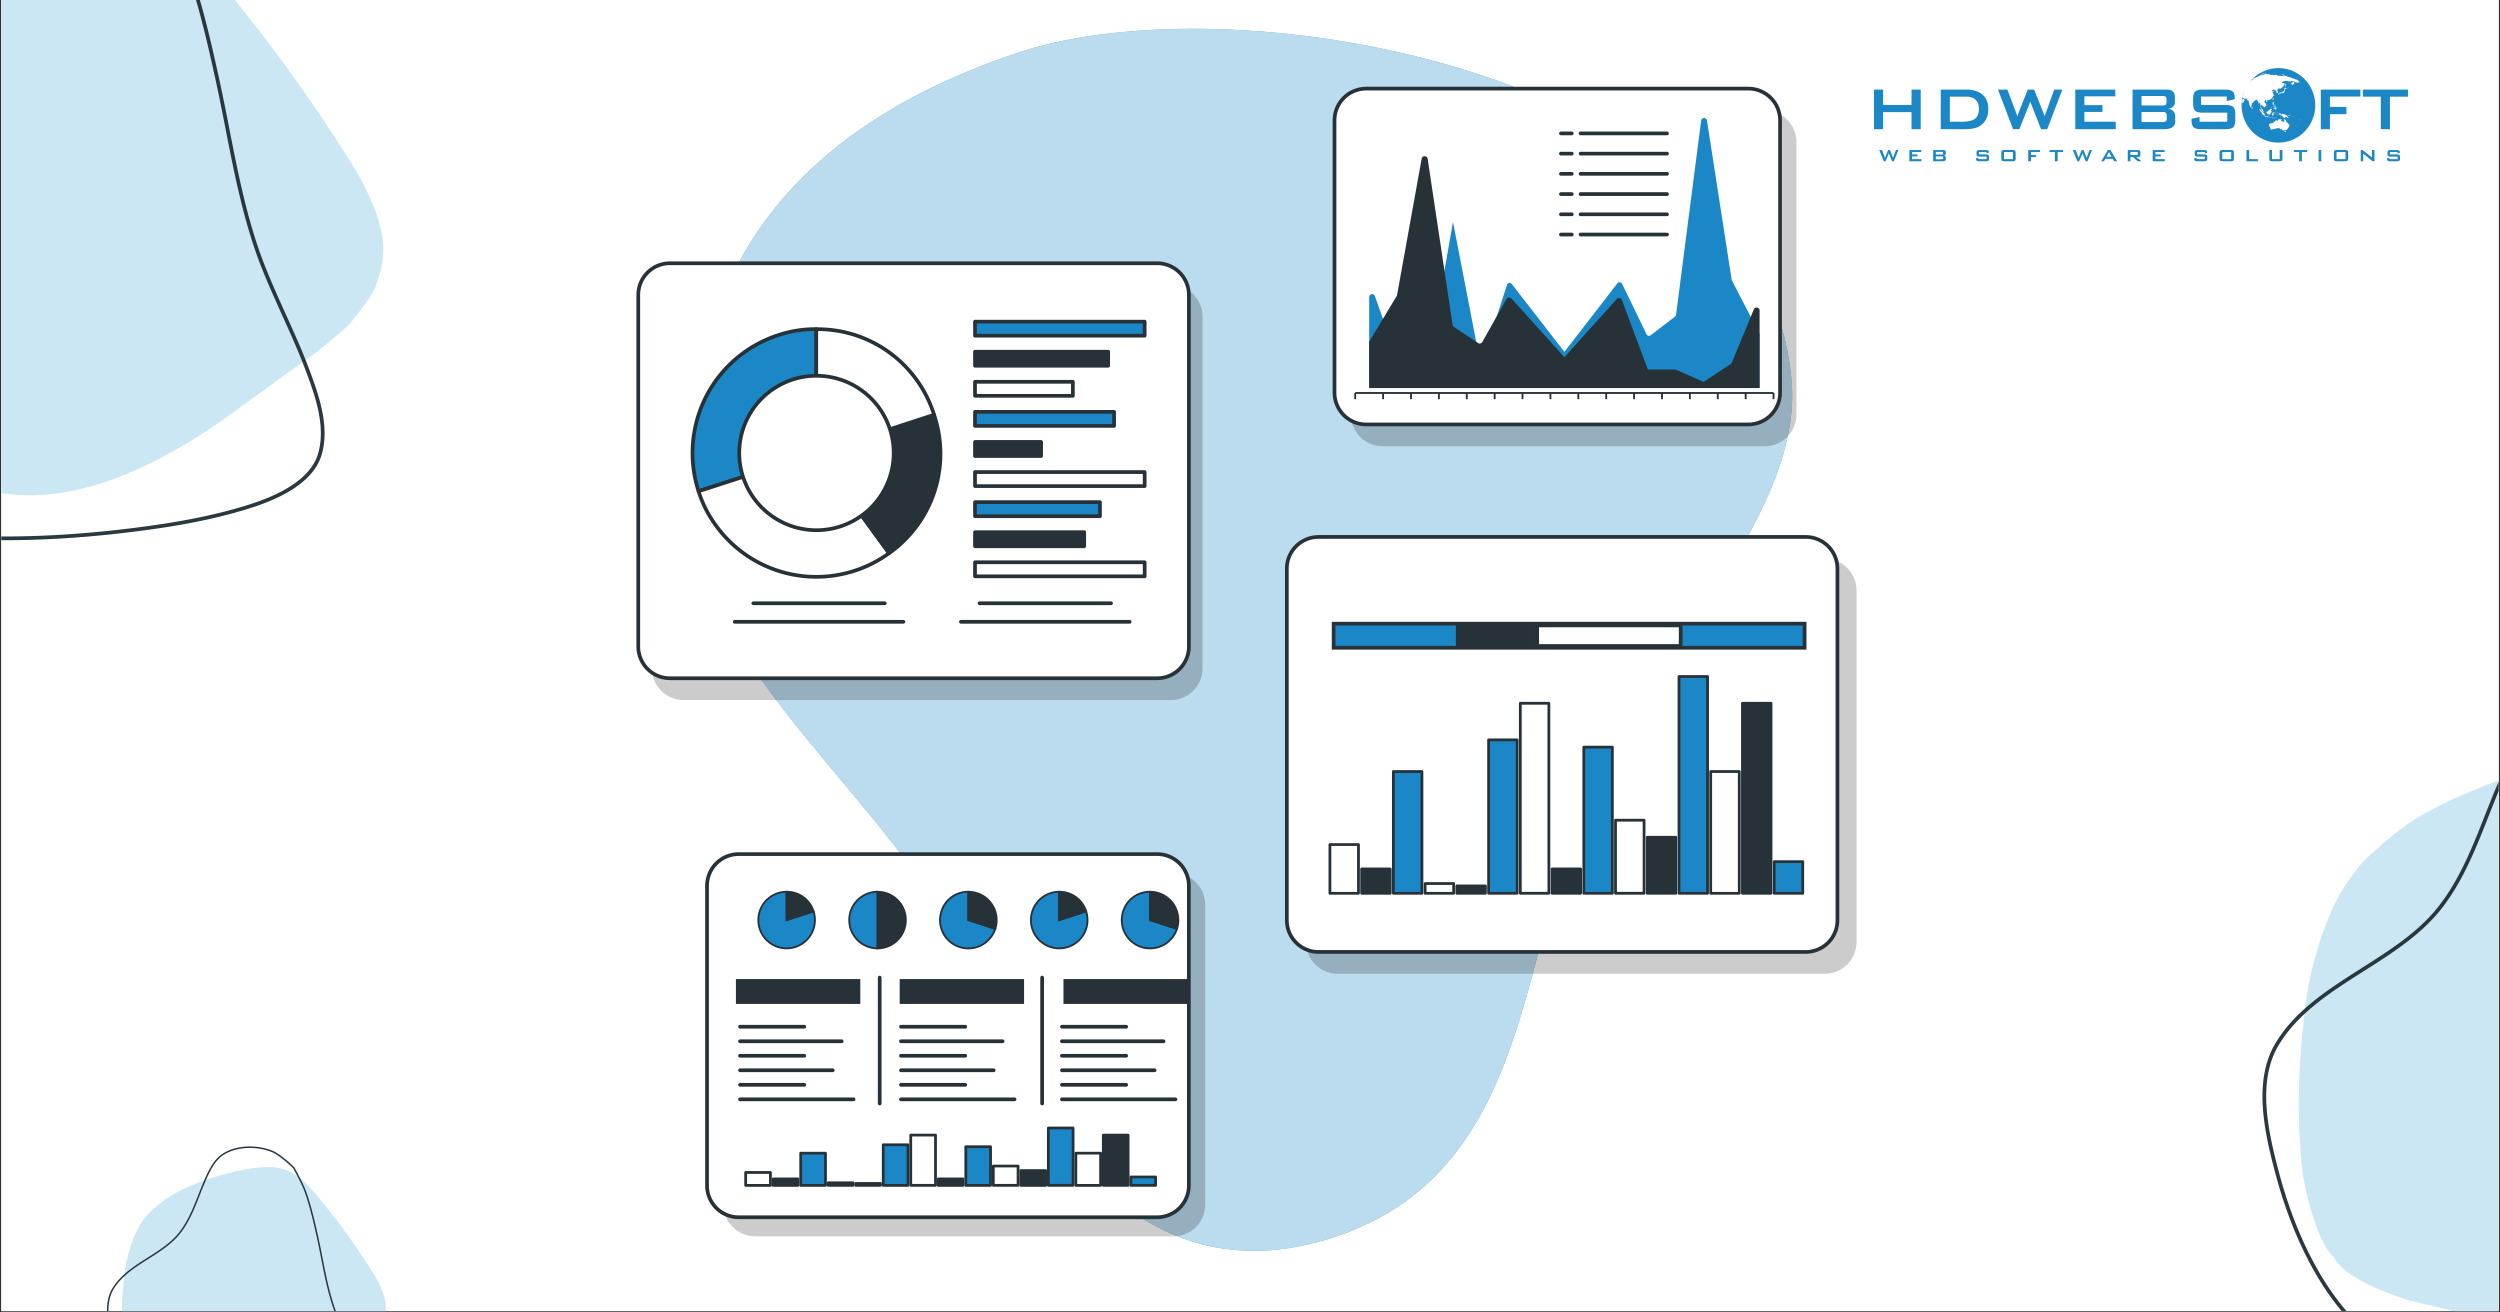
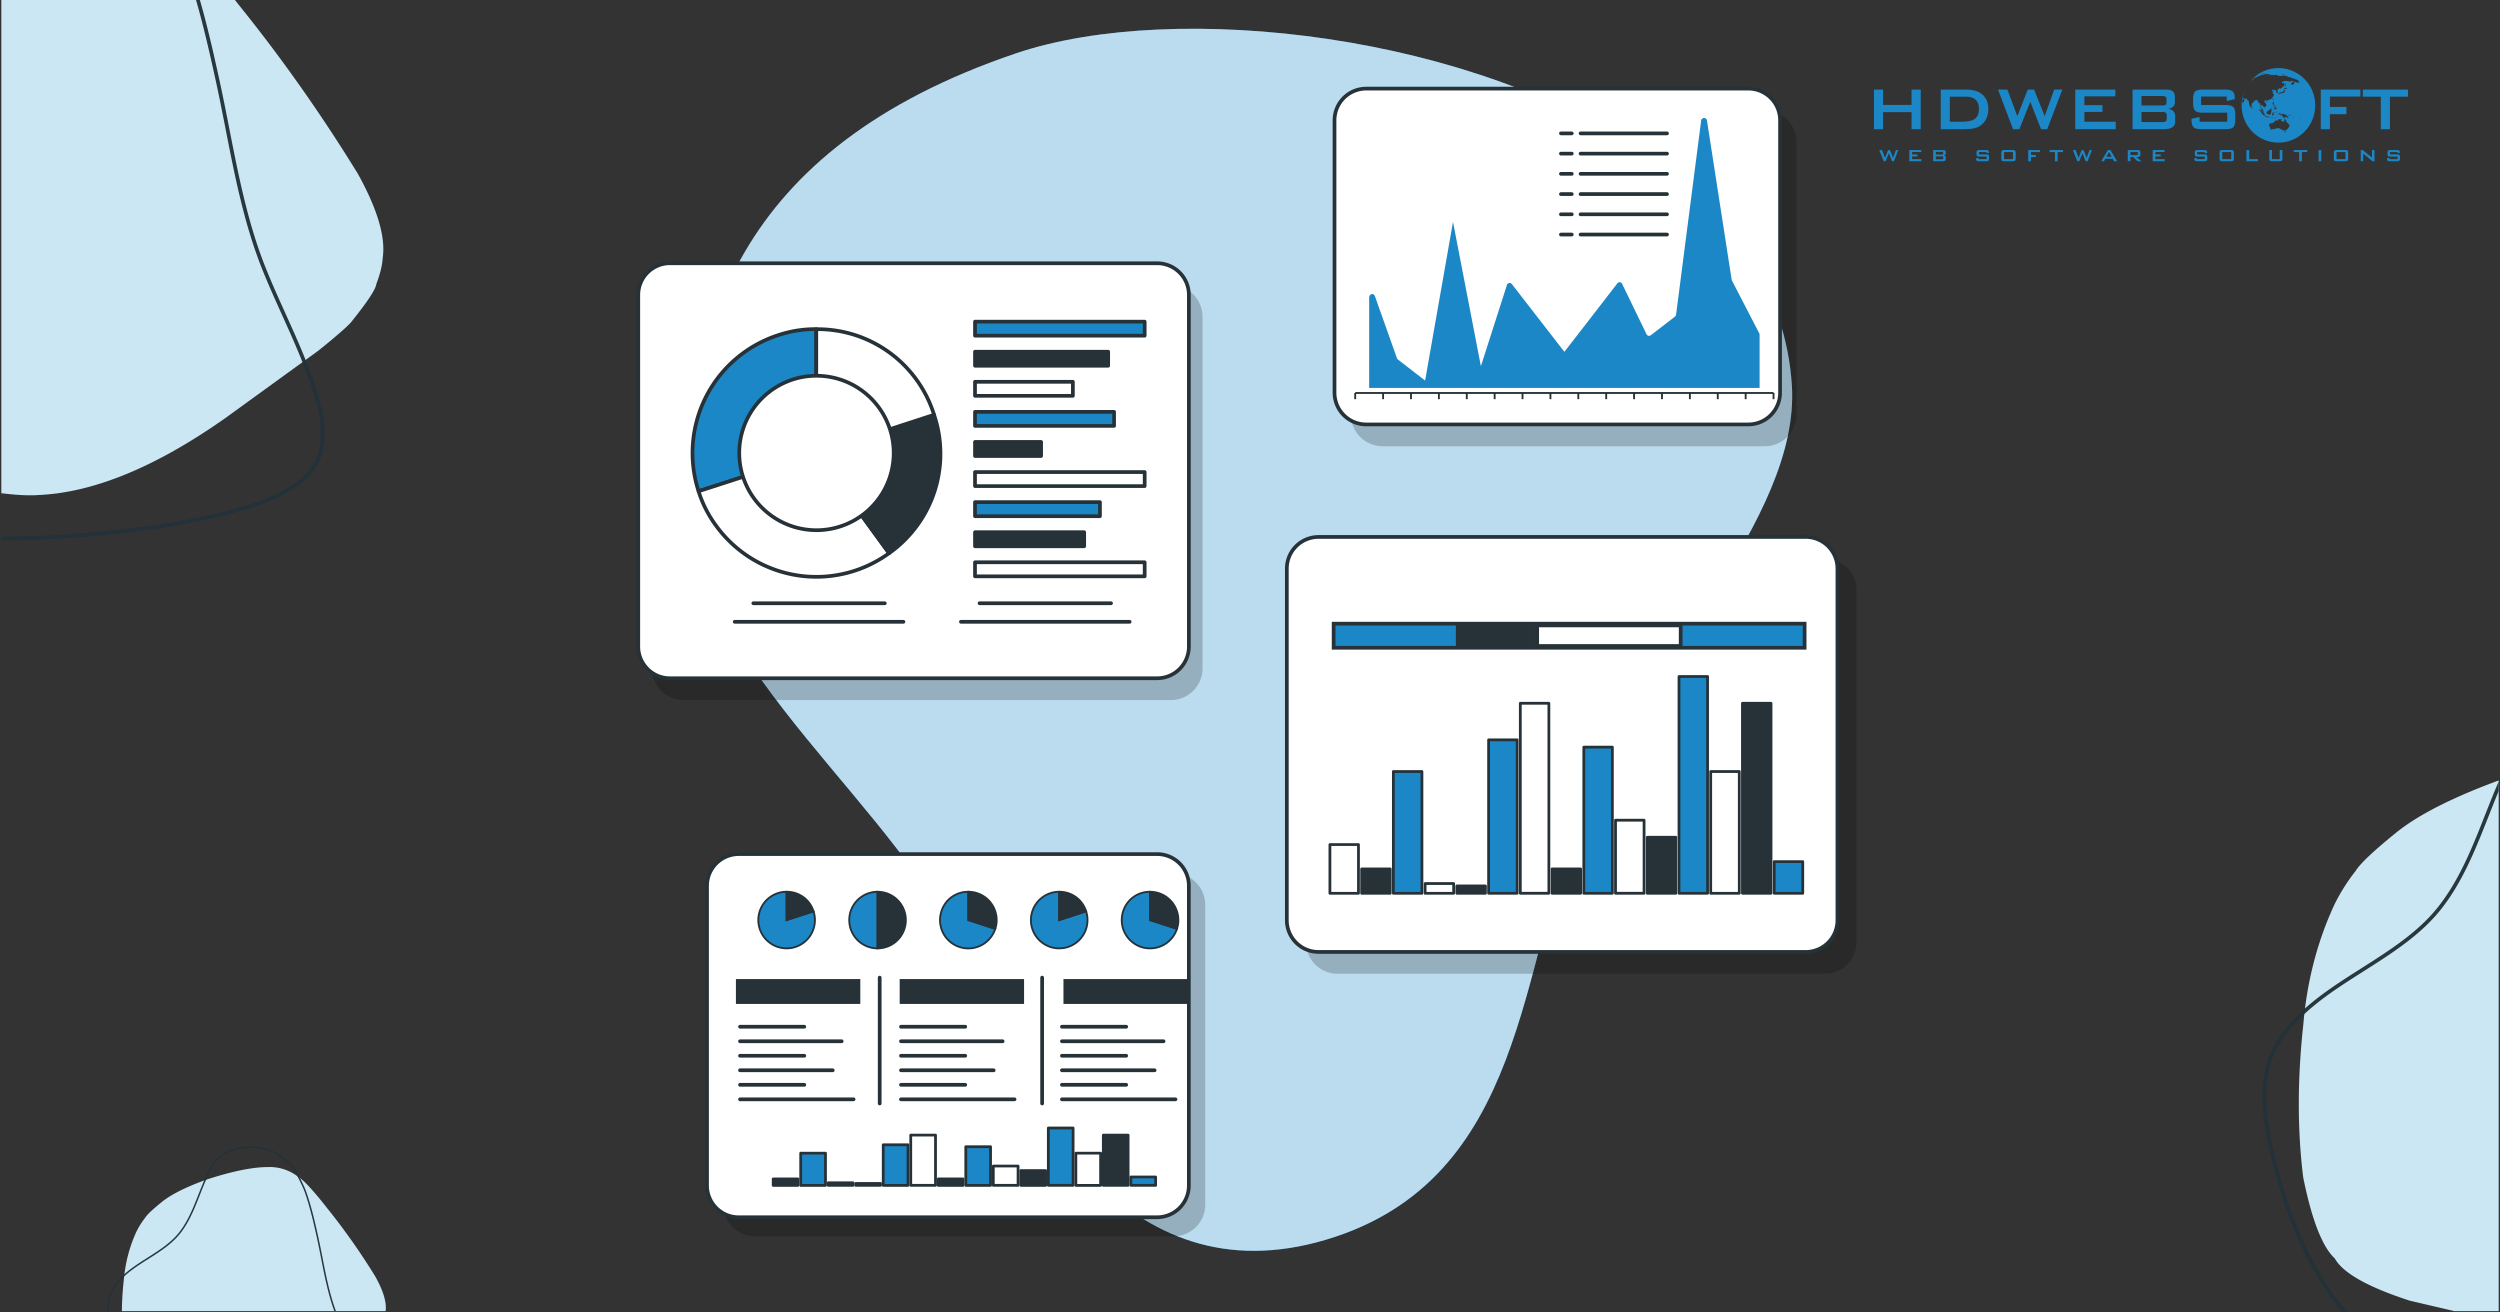
<svg xmlns="http://www.w3.org/2000/svg" width="1200" height="630" version="1.0" viewBox="0 0 900 472.5">
  <rect x="0" y="0" width="900" height="472.5" fill="#333333" stroke="none" />
  <defs>
    <clipPath id="a">
-       <path d="M.477 0h899.046v472H.477Zm0 0" />
-     </clipPath>
+       </clipPath>
    <clipPath id="b">
      <path d="M676 54h8v4.234h-8Zm0 0" />
    </clipPath>
    <clipPath id="c">
      <path d="M687 54h5v4.234h-5Zm0 0" />
    </clipPath>
    <clipPath id="d">
      <path d="M695 54h6v4.234h-6Zm0 0" />
    </clipPath>
    <clipPath id="e">
      <path d="M711 54h6v4.234h-6Zm0 0" />
    </clipPath>
    <clipPath id="f">
      <path d="M720 54h6v4.234h-6Zm0 0" />
    </clipPath>
    <clipPath id="g">
      <path d="M730 54h5v4.234h-5Zm0 0" />
    </clipPath>
    <clipPath id="h">
      <path d="M737 54h6v4.234h-6Zm0 0" />
    </clipPath>
    <clipPath id="i">
      <path d="M746 54h8v4.234h-8Zm0 0" />
    </clipPath>
    <clipPath id="j">
      <path d="M756 54h7v4.234h-7Zm0 0" />
    </clipPath>
    <clipPath id="k">
      <path d="M766 54h5v4.234h-5Zm0 0" />
    </clipPath>
    <clipPath id="l">
      <path d="M774 54h6v4.234h-6Zm0 0" />
    </clipPath>
    <clipPath id="m">
      <path d="M789 54h6v4.234h-6Zm0 0" />
    </clipPath>
    <clipPath id="n">
      <path d="M799 54h6v4.234h-6Zm0 0" />
    </clipPath>
    <clipPath id="o">
      <path d="M808 54h5v4.234h-5Zm0 0" />
    </clipPath>
    <clipPath id="p">
      <path d="M816 54h6v4.234h-6Zm0 0" />
    </clipPath>
    <clipPath id="q">
      <path d="M825 54h6v4.234h-6Zm0 0" />
    </clipPath>
    <clipPath id="r">
      <path d="M834 54h2v4.234h-2Zm0 0" />
    </clipPath>
    <clipPath id="s">
      <path d="M840 54h6v4.234h-6Zm0 0" />
    </clipPath>
    <clipPath id="t">
      <path d="M849 54h6v4.234h-6Zm0 0" />
    </clipPath>
    <clipPath id="u">
      <path d="M859 54h6v4.234h-6Zm0 0" />
    </clipPath>
    <clipPath id="v">
      <path d="M674.613 32H692v15h-17.387Zm0 0" />
    </clipPath>
    <clipPath id="w">
      <path d="M806 24.52h28V52h-28Zm0 0" />
    </clipPath>
    <clipPath id="x">
      <path d="M.477 0H138v179H.477Zm0 0" />
    </clipPath>
    <clipPath id="y">
      <path d="M.477 0H117v195H.477Zm0 0" />
    </clipPath>
    <clipPath id="z">
      <path d="M827 269h72.523v203H827Zm0 0" />
    </clipPath>
    <clipPath id="A">
      <path d="M814 251h85.523v221H814Zm0 0" />
    </clipPath>
    <clipPath id="B">
      <path d="M43 420h96v52H43Zm0 0" />
    </clipPath>
    <clipPath id="C">
      <path d="M38 412.078h93V472H38Zm0 0" />
    </clipPath>
  </defs>
  <g fill="#fff" clip-path="url(#a)">
    <path d="M.477 0h899.046v472H.477Zm0 0" />
    <path d="M.477 0h899.046v472H.477Zm0 0" />
  </g>
  <g clip-path="url(#b)">
    <path fill="#1b87c6" d="m678.152 58.05-1.625-4.038h1.02l1.047 2.816 1.125-2.816h.668l1.12 2.816 1.028-2.816h.883l-1.606 4.039h-.664l-1.156-2.856-1.168 2.856Zm0 0" />
  </g>
  <g clip-path="url(#c)">
    <path fill="#1b87c6" d="M687.367 58.05v-4.038h4.285v.715h-3.3v.882h1.921v.692h-1.921v.996h3.351v.758h-4.336Zm0 0" />
  </g>
  <g clip-path="url(#d)">
    <path fill="#1b87c6" d="M695.941 58.05v-4.038h3.59c.336 0 .574.062.727.183.144.121.222.325.222.598v.488q.001.27-.18.453-.174.176-.503.239a.87.87 0 0 1 .523.257c.121.133.184.301.184.512v.52q0 .392-.309.593c-.207.133-.515.2-.933.2h-3.32Zm3.141-3.382h-2.184v.957h2.184c.172 0 .285-.023.348-.066q.091-.066.09-.227v-.383q0-.158-.086-.222-.088-.06-.352-.059m0 1.625h-2.184v1.031h2.184q.281 0 .379-.082c.062-.05.098-.144.098-.281v-.305c0-.136-.036-.23-.098-.281-.066-.059-.191-.082-.379-.082m0 0" />
  </g>
  <g clip-path="url(#e)">
    <path fill="#1b87c6" d="M715.168 54.734h-2.75v.852h2.602c.41 0 .683.066.828.2q.21.197.21.753v.555c0 .37-.07.62-.214.758q-.217.204-.82.203h-2.594q-.615 0-.836-.203-.218-.2-.219-.758v-.11l.867-.164v.477h2.938v-.922h-2.59q-.61-.002-.828-.203c-.145-.133-.215-.387-.215-.754v-.453q-.001-.55.215-.75.217-.2.828-.2h2.37c.403 0 .68.067.83.192q.222.192.222.684v.097l-.844.184Zm0 0" />
  </g>
  <g clip-path="url(#f)">
    <path fill="#1b87c6" d="M720.477 54.965c0-.367.074-.621.214-.754.141-.129.414-.2.825-.2h3.093q.616 0 .828.2c.141.133.208.387.208.754v2.129c0 .37-.07.62-.215.758q-.216.204-.825.203h-3.09c-.41 0-.683-.067-.827-.203q-.213-.2-.215-.758v-2.13Zm.976 2.312h3.219V54.75h-3.219Zm0 0" />
  </g>
  <g clip-path="url(#g)">
    <path fill="#1b87c6" d="M730.16 58.05v-4.038h4.242v.722h-3.257v1.055h1.753v.75h-1.753v1.512Zm0 0" />
  </g>
  <g clip-path="url(#h)">
    <path fill="#1b87c6" d="M740.746 54.734v3.317h-.973v-3.317h-1.93v-.722h4.837v.722Zm0 0" />
  </g>
  <g clip-path="url(#i)">
    <path fill="#1b87c6" d="m747.848 58.05-1.625-4.038h1.02l1.046 2.816 1.121-2.816h.672l1.117 2.816 1.031-2.816h.883l-1.605 4.039h-.664l-1.153-2.856-1.171 2.856Zm0 0" />
  </g>
  <g clip-path="url(#j)">
    <path fill="#1b87c6" d="m756.453 58.05 2.367-4.038h.938l2.41 4.039h-1.094l-.504-.887h-2.644l-.504.887Zm1.89-1.624h1.833l-.934-1.68Zm0 0" />
  </g>
  <g clip-path="url(#k)">
    <path fill="#1b87c6" d="M766 58.05v-4.038h3.598q.492 0 .715.183c.148.121.222.325.222.598v.953q0 .412-.222.594-.223.18-.715.18h-.551l1.898 1.53h-1.398l-1.672-1.53h-.918v1.53Zm3.18-3.343h-2.223v1.117h2.223q.253.001.347-.074.096-.075.098-.25v-.469q-.002-.174-.098-.25-.095-.074-.347-.074m0 0" />
  </g>
  <g clip-path="url(#l)">
    <path fill="#1b87c6" d="M774.969 58.05v-4.038h4.285v.715h-3.3v.882h1.921v.692h-1.922v.996h3.356v.758h-4.34Zm0 0" />
  </g>
  <g clip-path="url(#m)">
    <path fill="#1b87c6" d="M793.73 54.734h-2.75v.852h2.602q.614 0 .828.2.21.197.211.753v.555c0 .37-.07.62-.215.758q-.216.204-.82.203h-2.59c-.414 0-.691-.067-.84-.203q-.217-.2-.218-.758v-.11l.867-.164v.477h2.937v-.922h-2.586q-.615-.002-.832-.203c-.144-.133-.215-.387-.215-.754v-.453q-.001-.55.215-.75.217-.2.832-.2h2.367c.403 0 .68.067.829.192q.222.192.222.684v.097l-.844.184Zm0 0" />
  </g>
  <g clip-path="url(#n)">
    <path fill="#1b87c6" d="M799.043 54.965c0-.367.07-.621.21-.754.142-.129.415-.2.829-.2h3.09q.622 0 .828.2c.14.133.207.387.207.754v2.129c0 .37-.07.62-.215.758q-.216.204-.824.203h-3.09c-.41 0-.683-.067-.828-.203q-.21-.2-.21-.758v-2.13Zm.973 2.312h3.218V54.75h-3.218Zm0 0" />
  </g>
  <g clip-path="url(#o)">
    <path fill="#1b87c6" d="M808.727 58.05v-4.038h.984v3.285h3.129v.758h-4.113Zm0 0" />
  </g>
  <g clip-path="url(#p)">
    <path fill="#1b87c6" d="M817.914 54.012v3.285h2.781v-3.285h.985v3.082c0 .367-.07.62-.22.754q-.215.204-.831.203h-2.645q-.608 0-.824-.203-.215-.2-.215-.758v-3.082h.97Zm0 0" />
  </g>
  <g clip-path="url(#q)">
    <path fill="#1b87c6" d="M828.668 54.734v3.317h-.973v-3.317h-1.93v-.722h4.837v.722Zm0 0" />
  </g>
  <g clip-path="url(#r)">
    <path fill="#1b87c6" d="M834.695 54.012h.97v4.039h-.97Zm0 0" />
  </g>
  <g clip-path="url(#s)">
    <path fill="#1b87c6" d="M840.184 54.965c0-.367.07-.621.21-.754.141-.129.415-.2.829-.2h3.09q.621 0 .828.2c.14.133.21.387.21.754v2.129c0 .37-.074.62-.218.758-.14.136-.418.203-.82.203h-3.094q-.613 0-.828-.203-.211-.2-.211-.758v-2.13Zm.968 2.312h3.22V54.75h-3.22Zm0 0" />
  </g>
  <g clip-path="url(#t)">
    <path fill="#1b87c6" d="M849.867 58.05v-4.038h.668l3.39 2.683v-2.683h.884v4.039h-.672l-3.383-2.723v2.723Zm0 0" />
  </g>
  <g clip-path="url(#u)">
    <path fill="#1b87c6" d="M863.117 54.734h-2.75v.852h2.602c.41 0 .683.066.828.2q.21.197.21.753v.555c0 .37-.07.62-.214.758q-.217.204-.82.203h-2.59q-.62 0-.84-.203-.218-.2-.219-.758v-.11l.867-.164v.477h2.938v-.922h-2.586q-.615-.002-.832-.203c-.145-.133-.215-.387-.215-.754v-.453q-.001-.55.215-.75t.832-.2h2.367c.403 0 .68.067.828.192q.223.192.223.684v.097l-.844.184Zm0 0" />
  </g>
  <g clip-path="url(#v)">
    <path fill="#1b87c6" d="M674.633 46.504V32.25h3.281v5.527h10.242V32.25h3.309v14.258h-3.309V40.37h-10.242v6.137h-3.281Zm0 0" />
  </g>
  <path fill="#1b87c6" d="M698.668 46.504V32.25h9.07c2.59 0 4.574.61 5.969 1.832q2.085 1.836 2.086 5.207c0 1.332-.27 2.527-.813 3.598a6.26 6.26 0 0 1-2.293 2.515c-.617.387-1.378.664-2.289.84q-1.366.263-3.5.262Zm3.281-2.684h4.242c2.258 0 3.86-.351 4.801-1.062s1.418-1.887 1.418-3.524q-.001-2.184-1.176-3.308c-.78-.75-1.937-1.13-3.468-1.13h-5.817ZM724.703 46.504l-5.43-14.258h3.387l3.578 9.563 3.746-9.563h2.297l3.813 9.563 3.414-9.563h2.937l-5.441 14.258h-2.215l-3.883-9.86-3.933 9.86ZM747.098 46.504V32.25h14.433v2.43H750.38v3.18h6.508v2.43h-6.508v3.534h11.281v2.684h-14.562ZM767.719 46.504V32.25H779.8q1.664 0 2.414.66c.5.438.75 1.145.75 2.106v1.738q0 1.025-.63 1.64-.624.616-1.8.762 1.22.166 1.875.875.662.715.66 1.864v1.82c0 .945-.343 1.644-1.027 2.105q-1.031.69-3.121.688h-11.203Zm10.71-11.934h-7.484v3.399h7.485q.85-.001 1.18-.23c.218-.153.324-.415.324-.798v-1.347q.002-.556-.325-.79-.328-.234-1.18-.234m0 5.743h-7.484v3.628h7.485c.62 0 1.043-.093 1.261-.28.22-.192.325-.524.325-1v-1.079q.002-.713-.325-.992-.331-.277-1.261-.278M801.621 34.746h-9.23v3.059h8.789q2.067 0 2.793.715.726.712.726 2.656v1.957q0 1.946-.726 2.656-.726.715-2.793.715h-8.711q-2.071 0-2.793-.715-.727-.71-.727-2.656v-.39l2.895-.606v1.683h9.96v-3.25h-8.784q-2.057-.001-2.778-.71-.72-.716-.719-2.66v-1.575q0-1.946.72-2.66c.48-.477 1.405-.711 2.777-.711h8c1.324 0 2.238.226 2.742.687q.755.685.754 2.442v.297l-2.895.687ZM835.488 46.504V32.25h14.254v2.496H838.77v3.75h5.933v2.606h-5.933v5.406h-3.282ZM860.375 34.797v11.707h-3.281V34.797h-6.469V32.25h16.246v2.547ZM815.406 50.336c.07.027.149.055.223.086q.005-.001.004.004M815.652 50.43c.008.004.016.004.024.008Zm0 0" />
  <g clip-path="url(#w)">
    <path fill="#1b87c6" d="M820.242 24.52c-4.87 0-9.125 2.66-11.43 6.62a12 12 0 0 1 2.145-2.687c-.016.047-.066.117-.078.168-.008.043.062-.004.074.031 0 .028-.066.063-.066.086-.008.024-.215.157-.188.16.012.004-.097.118-.035.09.043-.027.16-.082.238-.152.051-.035.106-.09.11-.094.082-.031.066-.105.097-.176a3 3 0 0 1 .262-.082c.05-.011.07.075.09.055.027 0 .11-.031.05-.062a.4.4 0 0 0-.16-.02c-.066-.004-.238.098-.288.11-.047.011-.032-.067-.024-.075.156-.113.07-.105.05-.152l-.003-.012q.018-.01.031-.02c.113-.062.203-.136.262-.199.055.032-.106.16-.05.149.015-.004.3-.059.343-.086.02-.012-.152.02-.14 0 .003-.027-.134.012-.11-.008.129-.05.281-.144.371-.176.129-.035.172.012.242-.02.008-.011.317-.05.313-.062-.035-.027-.301.028-.301 0 .012-.031-.055-.054.008-.09.18-.097.617-.191.742-.226.058-.016.14-.012.18-.043.035-.04.039-.106.078-.129.433-.23 1.183-.398 1.37-.453-.077.12.638-.106.763-.149.167-.066.265-.12.566-.152.254-.031.363 0 .406.055.238-.032.461-.063.7-.094.148 0 .183.063.25.078.015 0 .085-.035.1-.039.106.043.075.09.036.125-.137.102-1.191.27-1.328.34 0 0 .367.016.98-.164.043.023.106.027.297.035.164.008.246-.047.446-.04.129 0 .418-.015.547-.007.148.031-.13.055-.094.063.343.015.664.03 1.004.058 0-.043-.18-.078-.141-.101.031-.012.266-.024.332-.02.371.02.574.05.656.078.063.032-.148.035-.148.09.004.04.121.059.195.102.113.062.211.125.367.132.11.004.133-.062.157-.105.21.02.34.074.523.086.316.027.297-.004.758.047.027-.094.18-.156.648-.094.47.063.52.082.871.18.164.047.176.105.297.168.133.062.766.195.961.234.352.082.45.137.559.277.387.098.742.196 1.082.313.035.012.484.312.37.16-.023-.043.056-.023.192.027.133.051.266.114.387.176.238.238.457.488.672.746-.07-.011-.164-.043-.145.04.028.035.473.308-.109.1-.3-.105-.48.09-.738.028-.051-.02-.149-.086-.293-.117-.059-.012-.117.02-.192.004-.078-.016-.152-.086-.23-.074a.48.48 0 0 0-.317.226c-.039.07.114.032.125.075.004.035.036.117 0 .183-.042.07-.144.121-.14.18.008.082-.242.055-.2.168-.238 0-.296.195-.398.293-.18-.121-.32-.594-.34-.727-.02-.168.18-.21.32-.234.169-.035.243-.14.352-.227.086-.07.23-.008.367-.035.145-.031.082-.101.082-.16.004-.047.082-.059.024-.078-.035-.024-.129-.012-.145-.016-.386.285-.558.016-.48-.008-.184-.05-.219-.039-.317-.062-.367-.063-.39.086-.449.281a7 7 0 0 0-.308-.05c-.14-.028-.258-.087-.492-.13-.196-.023-.84-.113-1.083-.105-.273.012-.734.21-.925.297-.133.062-.407.234-.407.336 0 .02.215.254.598.137.129-.032.363.273.371.402.008.098-.066.195-.101.238-.09.113-.043.172-.078.3-.04.126-.172.259-.282.33-.261.183-.61.737-1.008.733-.218-.011-.242-.148-.242-.148-.164.09-.449.285-.543.422-.035.039-.168.094-.207.125a.44.44 0 0 1-.21.07c-.016.086.058.121.12.184.16.113.262.324.262.582 0 .156-.043.219-.144.25-.043.008-.223.031-.223.074-.09.02-.113.027-.145.063l-.109-.004c0-.028.04-.063.043-.086-.023-.004-.035-.047-.035-.067.004-.05.066-.14.066-.152 0-.031-.035-.082-.035-.117-.035-.004-.062-.035-.074-.047v-.063c.058 0 .113-.05.113-.086 0-.078-.101-.195-.191-.199-.051 0-.086.028-.102.024-.05 0-.066-.07-.07-.09.004-.067.078-.067.078-.106-.004-.058-.031-.078 0-.113-.11-.012-.14-.055-.227-.059-.23 0-.34.16-.546.165.007-.094.14-.13.14-.208 0-.023-.09-.093-.133-.097-.074 0-.105.055-.117.066-.062.063-.226.14-.312.188-.106.05-.305.02-.317.125.004.054.13.07.153.086.086.05.05.172.14.238.059.031.145.012.188.012.035-.004.062-.207.105-.215.082.008.121.129.156.148.106.059.207-.008.27.063-.152.133-.375-.016-.45.164-.03.082-.214.11-.218.195 0 .086.152.156.195.168v.129c.004.004.012 0 .016 0-.004 0-.008.004-.008.004.067.043.07.129.086.148.129.192.203.211.195.504-.007.207-.113.266-.117.422-.113.024-.312.3-.36.375-.07.14-.12.387-.3.387-.016.074-.07.105-.113.125-.207.117-.317.308-.664.305-.07.003 0 .035-.078.03a1 1 0 0 0-.094.134c-.098.082-.278.02-.418.082-.059.023-.203.043-.254.093-.059.059.027.164-.059.164-.066-.007-.214-.28-.214-.308-.125-.063-.122.016-.247-.043-.148.226-.476.273-.484.594 0 .07.043.086.059.113.156.176.222.36.39.484.176.125.29.39.29.637 0 .172-.09.234-.087.367-.222.059-.246.133-.421.227-.082.047-.063.16-.149.16-.012 0-.016-.023-.016-.043 0 .02 0 .043-.003.059 0 .074-.145.175-.164.18-.02-.005-.06-.118-.055-.15 0-.058.004-.085.027-.1-.023-.009-.047-.083-.05-.11-.102-.004-.231-.04-.235-.152-.148-.004-.078-.11-.156-.2-.094-.105-.18-.113-.293-.152-.008-.008-.031-.098-.031-.098-.02-.082-.098-.093-.172-.097-.055 0-.043.05-.04.078-.003.066-.07.164-.07.21-.008.22-.105.29-.117.477.004.215.203.145.203.352 0-.004-.011-.004-.015 0 .027.05.039.172.086.222.187.188.593.239.597.583 0 .066-.027.082-.027.128.004.125.105.164.137.247.035.09.035.117.066.199-.023-.004-.066.004-.086.004s-.035.023-.05.023c-.071 0-.087-.055-.118-.066a.88.88 0 0 1-.492-.508c-.063-.2-.078-.332-.156-.496-.051-.094-.094-.336-.203-.348-.067 0-.024.043-.09 0-.012 0 .004-.031 0-.043-.004-.094.05-.172.066-.273h.012c.004 0 .015.004.02 0-.051-.032 0-.18 0-.258-.009-.305-.137-.617-.141-.84-.086-.004.03-.2-.035-.305-.012-.027-.075-.027-.09-.039-.035-.043-.024-.078-.059-.11-.113.118-.183.294-.367.298-.106-.004-.082-.067-.082-.156 0-.09.031-.125.035-.204 0-.027-.031-.062-.039-.09-.043-.144-.086-.152-.152-.273-.09-.078-.16-.137-.207-.23-.047-.09-.032-.2-.055-.29-.024-.097-.133-.14-.223-.16-.015.215-.183.254-.343.258-.098 0-.094-.035-.145-.07-.047.105-.172.031-.191.094-.032.097-.016.175-.079.242-.113.129-.28.16-.378.273-.125.141-.223.274-.336.41-.043.055-.11.141-.145.149-.098.039-.21.008-.219.14.004.122.032.266.04.368-.005.164-.06.261-.06.383.013.058.02.125.028.168-.008 0-.02 0-.027.003 0 .016-.035.02-.051.024-.07.027-.055.187-.098.21-.066.036-.074.009-.097.071-.024.05-.024.125-.067.121-.043.004-.074-.031-.082-.066-.027 0-.039-.055-.047-.067-.047-.156-.105-.285-.14-.414-.024-.093-.094-.164-.117-.207-.043-.105-.012-.18-.059-.258a1 1 0 0 1-.063-.199c-.02-.097-.066-.285-.097-.422-.031-.129-.074-.238-.078-.363l-.004-.09s.004.004 0 .004c.004-.082.023-.101.031-.176 0-.101-.039-.171-.039-.254.004-.015.027-.066.031-.085-.011 0-.023.003-.039 0-.066.086-.086.23-.207.234-.148 0-.195-.191-.258-.277.043-.04.075 0 .117-.024.04-.015.04-.074.063-.094-.035-.015-.059-.011-.102-.011-.093 0-.207-.106-.253-.196-.032-.078-.047-.21-.098-.234-.047-.012-.067.004-.125.004-.055.008-.086.039-.14.039-.04-.008-.06-.016-.102-.031-.02.011-.028.031-.04.043l-.077-.016c-.008 0-.008.004-.02 0-.066.004-.227-.047-.32-.039-.024.004-.106-.04-.114-.04-.03-.05-.015-.214-.082-.21-.03.004-.043.059-.07.094-.05.004-.062 0-.152.02-.047-.024-.059-.087-.082-.141-.028-.055-.078-.024-.094-.07-.016-.032.004-.071-.004-.094q.116-.661.3-1.293a1 1 0 0 0 .079-.047c.004-.028.008-.063.016-.09 0-.008.02-.082.02-.117.007-.035.019-.067.019-.098.007-.027.004-.047 0-.066.027-.075.05-.149.078-.215.004-.004.015-.008.023-.012.004-.02 0-.039 0-.055.238-.664.54-1.293.883-1.89a13.44 13.44 0 0 0-1.813 6.77c0 7.398 5.934 13.398 13.25 13.398 7.317 0 13.25-6 13.25-13.399.012-7.425-5.918-13.425-13.238-13.425m-6.562 2.144c.058-.016.125-.023.183-.043.008.008.008 0 .008.012-.078.015-.156.058-.191.031m.074.098c.012-.024.11-.04.14-.047.028 0 .16-.012.196-.02-.028.035-.184.07-.254.086-.031.004-.082.004-.082-.02m.578.199q-.035.008-.047-.008c.04-.008.067-.023.086-.031a.3.3 0 0 1 .082-.016c-.02.032-.055.055-.121.055m-.031-.219c-.067.008-.184-.012-.254-.004.176-.054.23-.082.406-.129-.055.008-.183.036-.219.04-.144.03-.238.035-.359.046.223-.074.32-.156.574-.207.149-.027.215-.011.293.004-.05.012-.043.008-.062.012.004.031-.008.02-.008.031-.008.016-.07.031-.113.047.054-.008.07-.012.113-.02.062-.011.082-.003.152-.007.035-.008.07-.024.11-.02.109-.02.105-.004.168.004-.055.027-.047.016-.051.04-.016.023-.082.038-.117.042.039-.004.082-.012.078.004-.008.023-.07.035-.117.043-.243.039-.403.039-.594.074m1.234-.11c-.02.005-.203.032-.203.032-.098.02-.191.047-.297.07-.066.008-.086.012-.078-.011.016-.04.078-.035.11-.055.136-.055.203-.129.425-.156a.2.2 0 0 1 .07-.012c-.003.035.02.027-.027.04.043-.009.07-.024.106-.028.078-.016.304-.004.293.031-.004.043-.305.082-.399.09m.692-.054c-.075.008-.094-.004-.114-.008.13-.015.137-.011.192-.023-.008.015-.043.023-.078.031m.964.352q-.01.004-.023.008.007.001.008-.004c-.04.011-.086.015-.13.02-.07.007-.132.007-.132-.017.012-.027.078-.035.14-.035.087 0 .13-.011.137.02-.007.004-.011.015-.015.015a.03.03 0 0 1 .015-.007m3.93-.094c-.008.012-.016.027-.055.02q-.042.002-.05-.02c.004-.02.027-.012.047-.027.015.007.035.007.05.02.004-.005.016 0 .012 0 0 .003-.004.003-.004.007q.006 0 0 0 .006 0 0 0m.738.238c-.004-.035.141-.015.16.02 0 .023-.05.023-.085.02-.067-.016-.075-.016-.075-.04m.41.156c-.113-.03-.246-.046-.355-.07q-.017-.001-.027.004c.07-.023.144-.05.273-.027.156.02.278.066.29.113-.067-.008-.118-.008-.18-.02m.254-.175c-.05-.012-.105-.012-.152-.02s-.07.008-.14 0c-.043-.004-.075-.02-.11-.031-.047-.004-.07.004-.113 0-.031-.004-.07.008-.13 0a.6.6 0 0 1-.105-.035c-.039.008-.062.02-.125.02-.152-.024-.296-.067-.308-.122-.004-.047.137-.066.258-.05.183.023.195.078.359.105q-.014-.063.09-.043c.105.012.45.101.57.129-.023.027-.094.027-.094.047m.84.168c-.144-.024-.41-.086-.422-.141l-.058-.023c.054.02.64.148.664.152.031.004.055.016.058.031 0 .028-.152-.004-.242-.02m2.977 1.257a.36.36 0 0 1-.153-.09c.055.016.098.028.153.051a.2.2 0 0 0 .039.032c0 .015-.016.02-.04.007m-19.09 9.7c-.008-.13-.02-.258-.023-.387q.01-.011.023-.016c.008.04.02.055.02.082 0 .098-.008.211-.02.32m.223-.457c-.012-.012-.024-.016-.032-.047.032-.016.012-.024.086-.028-.011.024-.011.07-.054.075m.437-1.364c-.047.004-.082.032-.101.094-.012.074.011.168-.055.164-.047.004-.04.16-.098.168-.047 0-.086.094-.086.16-.082.028-.242.051-.242.164 0 .02.004.04.012.051a.6.6 0 0 1-.137.102v-.274c.004-.484.04-.965.102-1.433.023-.024.004-.078.05-.102-.003.024 0 .043-.003.063-.004.062-.024.109-.032.172-.004.074.024.105.102.101.187-.027.226-.242.348-.41-.004.07-.012.133-.016.203.035.16.09.176.191.227.035.011.028.097.059.132v-.007c.016.05.066.043.062.086-.007.144-.14.207-.156.34m2.82 2.766c-.085-.008-.156-.105-.156-.21-.004-.212.07-.36.07-.583.09.18.266.273.27.508.004.133-.074.289-.184.285m13.301-7.664c.016.004-.004-.027.004-.043.008-.027.086-.023.098-.023-.008.027-.055.101-.102.097-.011.004-.011-.031 0-.031m-.293.055c.032.004.074.007.094.007.004.012 0 .028.004.04-.152-.012-.137.09-.234.085 0-.007-.004-.02 0-.027 0 0 .054-.11.136-.105m-.168 10.293c-.004.07-.12.062-.129.109 0 .023.102.133.114.148.058.063.039.106.086.176.02.028.097.059.136.059.016.004.035.047.043.066.012.028.055.004.078.004.032.016.043.05.055.07.008.028.106.02.121.016-.039.031-.09.07-.09.11h-.039a.4.4 0 0 1-.11-.067l-.163.012c-.094-.016-.23-.07-.23-.14.003-.02-.047-.04-.06-.048-.12-.125-.214-.289-.437-.285-.164.012-.156.117-.25.172.02.086-.039.117-.043.156-.078.008-.16.016-.25.008-.172.004-.203-.187-.379-.184-.02 0-.097.016-.101.043-.043.004-.106.004-.14.004-.044.004-.106-.008-.106-.05.008-.075.144-.118.176-.137-.09-.086-.047-.172-.075-.281-.03-.075-.207-.145-.28-.176a1.2 1.2 0 0 0-.364-.063c-.106-.004-.137-.172-.25-.14.004-.016 0-.043.004-.059-.02.055-.067.121-.11.121-.015.004-.062-.004-.066-.02-.035-.07 0-.093-.031-.148-.04-.05-.11-.039-.121-.078.097-.039.3-.039.355-.117h-.05a.6.6 0 0 1-.204.031c-.023 0-.07-.016-.094-.02-.015-.003-.035-.042-.039-.062-.05-.094-.21-.05-.21-.148 0-.028.066-.055.097-.063.086.004.137-.11.262-.113.12 0 .203.105.328.133-.004.086-.008.156-.008.246 0 .027.059.058.102.058 0 .02.101.133.136.133.051 0 .118-.105.125-.117.059-.055.075-.063.168-.086.063-.023.145-.148.23-.16.005.027.067.031.083.031.078.027.14.11.172.129.066 0 .136-.004.183-.004.024.02.086.047.114.05-.004-.003-.012-.007-.012-.01.004.003.015.007.02.015 0 0 .007.004.011.004v.008c.102.07.3.132.45.128.081 0 .117.09.19.086 0 .051.055.055.083.063.207.062.187.226.336.305.054.011.191-.063.183.082m-2.5-.016c0 .027-.03.062-.058.062-.004.067-.008.137-.047.141-.016-.004-.043-.035-.04-.055 0-.066.071-.082.071-.109 0-.047.012-.11.047-.113.016.05.027.035.027.074m-.691 1.012c0 .027 0 .066-.004.09-.016 0-.05-.004-.066 0a.4.4 0 0 1-.207-.06c.128-.023.175-.034.277-.03m.308-9.157s.133-.082.137-.086c.125.04.145-.062.242-.062.16.008.07.215 0 .21-.058 0-.09-.038-.109-.046-.062.055-.074.145-.172.145-.027-.004-.047-.07-.043-.094-.043-.024-.05-.043-.054-.067m2.57-1.89a.23.23 0 0 1 .141-.07q-.005-.007-.011-.008c.008 0 .011.008.02.008-.005 0-.009.003-.009 0 .004.007.02.011.02.015-.02.027-.098.106-.156.102-.02-.004-.016-.032-.004-.047m-.694-1.738c-.004-.024.019-.036.023-.055-.004-.031-.004-.063-.008-.094.016 0 .035.004.047.004.008.094.063.148.094.21.031.067-.016.11.035.173 0 .043.004.078.004.11-.008.042.039.105.058.124.063.117.149.219.2.336a.3.3 0 0 0-.141-.074c-.18-.012-.187.133-.184.258.008.113.149.172.207.258-.003-.004-.02.007-.02.003-.023.004-.058-.039-.07-.05a.4.4 0 0 1-.066-.008c-.082 0-.07.098-.156.094-.016 0-.008-.118-.008-.137-.004-.086.02-.145.02-.211-.004-.07-.043-.078-.047-.137-.004-.07.027-.086.027-.14-.008-.098-.008-.188-.02-.274 0-.074-.101-.098-.105-.172-.02-.09.012-.21.11-.218m-.262 1.84c0-.016.004-.036 0-.044.015.008.035.028.05.028-.003 0-.011-.008-.011-.012.015.008.05 0 .066.004.117 0 .153-.211.153-.277-.004-.016-.036-.04-.04-.059 0-.031.024-.055.04-.066.183.113.273.285.53.308.052.008.106-.02.138 0-.012.024-.036.04-.036.063.004.027.063.07.082.082a.3.3 0 0 1-.203.031c-.14-.008-.183.117-.23.18-.113-.059-.18-.082-.3-.145-.017 0-.044.027-.044.043-.094-.008-.207-.066-.203.024.004.062.11.066.133.085-.051.06-.106.028-.16.079-.008-.004-.028-.004-.04-.004 0-.047-.003-.098-.003-.13 0-.019-.035-.038-.035-.058-.004-.062.101-.101.113-.133m-1.817 1.628c.153-.086.215-.234.399-.222.152 0 .293.007.441.015.125 0 .176-.172.223-.176.008 0 .101-.14.117-.144-.016.016-.035.047-.031.066 0 .008.023.028.035.028.11 0 .121-.051.203-.07.149-.044.375-.274.367-.454 0-.035-.027-.047-.027-.07-.004-.07.062-.207.148-.203.012.004.008.074.09.023-.004-.004-.015-.004-.02-.008-.015 0-.03-.046-.015-.05.047.004.074.02.082.03.024.044.02.087.016.118.004.082.093.125.101.203-.004.098-.093.102-.09.172 0 .012.004.027 0 .035-.015.012-.046.004-.062.008-.066.023-.043.195-.043.258 0 .055-.07.086-.07.164.004.05.023.086.035.113-.078.028-.082.09-.164.11-.024-.055 0-.063.004-.098-.098.05-.153.043-.184.137a.1.1 0 0 1-.039-.032c-.02 0-.05-.004-.07-.004-.047.04-.094.07-.137.067-.152-.008-.156-.11-.207-.11-.016 0-.043.036-.043.047.004.016.07.098.074.102h-.074c-.05.004-.133.098-.164.148-.063-.007-.063-.062-.102-.062-.02 0-.004-.031 0-.043 0-.027.02-.086.02-.106-.086-.023-.129-.054-.215-.058-.043 0-.055.047-.07.047-.063.027-.114 0-.157.011a.9.9 0 0 1-.375.075c-.05.008-.101-.008-.101-.028a.4.4 0 0 1 .105-.039m-.136.11c.062-.004.105.039.187.05 0 .016-.008.055.004.063.02.008.05.035.066.047 0 .015-.007.047 0 .062-.015-.004-.046.004-.066 0-.023.11-.078.29-.18.293-.015 0-.023-.043-.023-.054v.035c-.059-.008-.098-.082-.098-.102 0-.008.07-.094.07-.094.008-.023.024-.062.028-.082-.04-.015-.047-.058-.059-.082.004.016-.011.043 0 .055-.023.004-.07.023-.086.023-.027 0-.074-.046-.074-.07.012-.027.219-.14.23-.144m-.29 7.593c.016.047.075.036.106.028.008 0 .016-.008.02-.008.011.062.078.082.082.125-.004.008-.032.016-.043.012-.098-.004-.141-.07-.243-.07-.05 0-.12.003-.16 0a2 2 0 0 1-.125-.024c0-.027.043-.055.051-.063zm-.367-1.043c.012.102.059.16.18.184 0 .035-.07.063-.074.09 0 .027.05.062.055.105a.6.6 0 0 1-.16.016v.047c.027.043.046.086.074.12-.07-.007-.09-.1-.09-.132 0-.023.004-.066 0-.09 0-.078-.055-.105-.051-.199.004-.055.027-.117.066-.14m-.148-1.023c-.016.066-.106.105-.125.219a.5.5 0 0 1-.07-.149v.008c-.004-.012-.032-.039-.04-.055-.035.04-.074.063-.081.09-.008.047.078.063.07.14-.004.052-.059.095-.094.09-.015.005-.031-.038-.027-.054-.02.008-.063.004-.078.004-.11-.008-.184-.113-.168-.234.008-.051.027-.07.047-.079 0-.015-.016-.046-.02-.062l-.105-.004c-.004.012-.016.043-.008.059-.047 0-.067-.024-.07-.035-.008.011-.024.023-.028.03a1 1 0 0 1-.07-.058c-.082.07-.098.281-.18.274-.062-.008.016-.13.02-.149 0-.012-.024-.055-.02-.066.008-.063.04-.098.067-.168.164 0 .14-.14.277-.137.101.004.086.11.125.11a.1.1 0 0 0 .047 0 .09.09 0 0 1 .082-.083c.015-.09.152-.074.172-.101.027-.05.035-.145.043-.156.054 0 .093.043.113.062.055.059.125.461.121.504m-1.469 3.164c.004-.05.094-.047.13-.043.132 0 .171.05.28.05.11.005.145-.042.207-.062-.054.09-.109.09-.207.13-.086-.009-.168 0-.254-.005-.05-.007-.156.004-.156-.07m.156.3c-.003.02-.039.048-.054.048h-.031c-.028 0-.043-.07-.043-.086-.07 0-.18-.008-.184-.074.004-.059.098-.04.137-.04.015.004.05 0 .066 0 .004.094.106.07.11.153m.368-1.339c-.004.008-.024.027-.028.04 0 .03.075.116.098.124-.008.078-.152.07-.152.14-.024.005-.07 0-.094 0 .008-.015 0-.042 0-.062-.004-.086-.106-.12-.11-.21.008-.048.024-.106.028-.141-.016.004-.04 0-.055 0-.05.004-.105.043-.105.078 0 .093.062.136.062.226 0 .024-.027.27-.105.266-.055 0-.11-.055-.11-.09 0-.101.004-.215 0-.324-.043-.004-.136-.008-.14-.09 0-.148.07-.21.129-.371.004-.02.058-.074.058-.102 0-.168.082-.39.27-.394.168.035.328.055.492.09h.055c.043-.043.14-.102.226-.16h.04c0 .02-.02.058-.036.058-.023.102-.07.219-.21.219-.095-.004-.153-.043-.247-.05-.101 0-.148.026-.27.023-.117-.008-.226-.036-.23.105.004.102.04.238.149.238.03 0 .058-.039.078-.07l-.016.027a2.7 2.7 0 0 1 .422-.12v.058c-.16.047-.176.199-.371.195 0 .024.144.277.172.297m-.703 1.098c-.02 0-.051-.004-.063 0-.016-.008-.039-.024-.059-.032-.07.024-.097.063-.164.063-.058-.004-.14-.027-.14-.05 0-.067.07-.067.117-.063.062 0 .11.02.133.03.004-.01.004-.038.008-.054.054.004.128.004.168.004-.004.055-.016.09 0 .102m.32-4.575c.015.004.058 0 .074 0 .086.059.168.043.184.125.004.051-.051.133-.075.13-.043-.005-.183-.255-.183-.255m.824 4.649c.016-.008.027-.05.035-.059.078-.062.38-.097.446-.05-.079.093-.305.152-.418.148-.028.004-.004.074-.024.086a.45.45 0 0 1-.234.11c-.02 0-.047-.04-.047-.06.004-.144.133-.14.242-.175m.418-1.04c-.031-.003-.121-.089-.121-.132.004-.082.187-.031.191.043.004.008-.05.086-.07.09m-.633-3.038c.082-.016.11.047.106.074-.016.078-.102.121-.114.21-.007.052.028.056.024.087 0 .008-.04.031-.047.031-.023-.004-.148-.14-.145-.176.004-.011.055-.039.075-.035.004-.02.074-.187.101-.191m-.008-.258c0-.023.008-.074.012-.098h.067c.02.067.109.078.101.172-.004.024-.078-.043-.074-.07-.027-.008-.082-.004-.106-.004m-.289.367c.016-.121.004-.254.008-.297 0-.011.04-.035.05-.035.013.004.02.02.032.024.059.027.184.066.18.101-.02.121-.195.164-.27.207m-.02-.637c.013 0 .067-.004.075.004-.012.004-.066.012-.074-.004m.427.797c.004-.027.058-.066.082-.093.023.007.078.015.097.003-.015.07-.074.13-.14.13-.008 0-.04-.028-.04-.04m.191-.617c.063 0 .121.027.164.031-.004.012-.004.047-.012.067.012 0 .04.004.047 0 .004.027-.011.105-.011.105l.05.059c-.011.027-.035.066-.043.086-.023-.004-.086-.004-.113-.004 0 .058.027.12.05.133-.003.011-.003.03-.007.039-.016 0-.055-.008-.07-.004-.055-.004-.051-.063-.024-.09 0-.012 0-.031.004-.043-.055 0-.097-.07-.105-.086 0-.012.004-.031.008-.043.027 0 .074.004.097.004.012 0 .04-.027.043-.04.012-.093-.148-.155-.156-.194.023 0 .062-.024.078-.02m-.09.36c-.02.117-.117.148-.133.25h-.039c.035-.079.086-.133.106-.25zm-.922-2.579c.004-.152.176-.422.285-.43.207.024.016.618-.168.63-.152-.008-.125-.098-.117-.2m.043 1.41a.46.46 0 0 0 .07-.195c.012-.078-.015-.133-.011-.21.015-.067.05-.134.097-.13.083.004.051.118.122.121.046 0 .082-.05.105-.062 0 .008.012.023.012.031 0 .016.004.04.008.047-.008.09.074.188.058.3-.02.15-.152.153-.176.298-.007.097.07.265.153.3l.004-.035c0-.02.058-.05.09-.05.09.011.109.152.14.156.024 0 .05-.043.074-.047.012.008.035.012.043.016-.008.027-.05.05-.054.074 0 .011.043.008.05.004-.004.054.051.078.09.082a.3.3 0 0 0-.008.054c-.003.008-.027.043-.035.04-.015-.004-.031-.04-.031-.055-.039-.078-.207-.145-.246-.203-.047.05-.02.086-.012.125-.105-.008-.086-.153-.203-.153-.043-.004-.094.035-.125.035-.055 0-.105-.07-.101-.093.007-.032.043-.063.054-.07.004-.016.008-.051.012-.067h-.047c-.012.016-.043.047-.059.047-.023 0-.156-.094-.152-.121.016-.117.004-.254.078-.239m-.187 1.204c.015-.024.027-.075.047-.082-.008.066.035.09.058.105-.023.016-.058.035-.082.035-.023.055-.097.074-.14.07-.055.149-.211.235-.305.278l-.05-.004c.108-.191.366-.262.472-.402m-2.157-1.754c0-.028-.019-.098 0-.098.055-.004.278-.152.364-.156.02 0 .078.066.074.097 0 .09-.191.282-.297.286-.098-.004-.14-.051-.14-.13m.301 3.625c.223.004.188-.207.29-.309.046-.047.117-.043.199-.058.109-.016.109-.09.164-.145-.02-.023.05-.086.05-.086.043-.02.043-.039.07-.05.016-.005.032-.048.044-.055.066-.063.234-.043.258-.082.062-.118.214-.383.332-.383.128.004.109.074.109.183.008.153.3.067.3.215-.003.059-.156.035-.16.082 0 .008.02.04.028.035a2 2 0 0 1-.207.098c.004.016.023.047.027.063-.015.003-.05.03-.05.046.003.114.19.461.324.473-.024.106-.078.066-.157.063-.02.007-.058.007-.074.015-.008.016-.023.051-.035.07-.035.153-.094.192-.094.313-.09.012-.156.125-.156.156 0 .047.035.07.035.098-.004.059-.086.156-.086.23-.11.024-.125.11-.219.106-.07 0-.093-.067-.09-.102-.117-.027-.19-.113-.312-.117-.055 0-.09.07-.172.07-.015-.004-.043-.035-.058-.039-.008-.004-.008-.082-.012-.101-.055-.012-.106.031-.149.031-.257-.02-.156-.238-.238-.387 0-.011 0-.027.004-.035-.008-.027-.062-.039-.09-.047s-.105-.27-.11-.297c-.007-.113.138-.058.235-.054m1.317 2.011c-.008.036-.043.067-.07.067-.016 0-.055-.031-.055-.05 0-.017-.004-.048 0-.067.015 0 .05 0 .062.004.024-.004.04.035.063.046m-1.72-1.226c.017.004.044.035.063.035-.007.043-.043.086-.078.082-.03-.004-.047-.059-.054-.082 0-.012-.004-.027 0-.039.015.004.05.004.07.004m-.425-.242c.035.101.082.23.176.238l.012.07c-.016 0-.04 0-.051-.004-.031 0-.067-.043-.09-.047-.012 0-.043-.082-.05-.097-.032-.055-.141-.04-.137-.082 0-.024.105-.078.14-.078m-1.484-.407a.6.6 0 0 1-.121-.152h-.008a.1.1 0 0 0 .035-.016c.04.032.137.168.094.168m.12.286c0-.008-.003-.02 0-.028.013.004.04-.004.052.004v.035c.043.055.078.086.074.16a.44.44 0 0 1-.125-.171m.981.78c-.132-.136-.254-.187-.379-.323a1.15 1.15 0 0 1-.27-.43c-.015-.027-.1-.176-.12-.18-.016 0-.012-.047-.02-.062-.008-.008-.097-.024-.105-.04-.028-.015-.09-.202-.102-.245-.054-.164-.199-.137-.25-.239-.039-.07-.066-.144-.105-.215-.031-.062-.098-.046-.149-.066-.054-.02-.16-.215-.18-.285.005-.016-.003-.043 0-.059.008 0 .028 0 .04.004.066.004.09.047.129.07.074.004.144.004.218.012.145.055.188.16.246.274.012.027.055.03.075.039.097.039.144.125.215.199.128.137.207.23.394.305.11.039.223.07.219.18 0 .011-.004.027-.012.035h.055c.02.003.05.042.062.066-.008.02-.015.05-.027.07 0 .094.059.117.133.117.004.149.086.192.164.266.039.047.14.063.14.137 0 .101-.003.203.004.289-.066.027-.03.125-.027.191-.004.074-.145.09-.18.082-.027-.008-.16-.187-.168-.191m1.192.622a1.4 1.4 0 0 1-.38-.063c-.1-.039-.194.016-.273-.046-.07-.07-.12-.157-.226-.16.004-.012.133-.137.16-.133.02 0 .04.03.059.03.03.005.074-.038.105-.03.211.011.297.23.527.238.11 0 .121-.094.207-.094.141.008.184.125.313.133.07-.008.137-.02.207-.02h.059c-.012.028-.25.043-.258.04.082.07.164.09.293.097.031 0 .047.055.054.063.055.043.106-.004.168.02.067.023.075.05.114.062-.008.023-.067.066-.075.07-.074 0-.058-.05-.148-.05-.016 0-.004.05 0 .066-.238-.094-.465-.114-.738-.13-.074-.007-.098-.085-.168-.093m5.004 4.602c.125-.051.129-.036.218-.016a.3.3 0 0 1-.218.016m1.87.53c-.023.083-.21.282-.323.298-.168.023-.286-.22-.278-.29.016-.062.309-.038.313-.038.074-.008.175-.047.258-.067 0 .043.042.04.03.098m.009-.14c-.051-.012-.051-.02-.043-.058a.3.3 0 0 0 .07-.008c-.008.031-.024.039-.027.066m1.187-1.742a.64.64 0 0 1-.14.3 1 1 0 0 1-.024.13c-.035.039-.027.058-.062.093-.13.145-.239.192-.32.344-.071.106-.208.25-.243.39-.117.192-.543.177-.637.368-.039.004-.261-.055-.261-.082-.137.027-.11.094-.25.113-.23.02-.586-.043-.57-.215.011-.062-.06-.101-.06-.16 0-.008 0-.012-.003-.02-.043.024-.086.028-.13.04-.019 0-.05 0-.07.008.024-.036.043-.051.055-.098.004-.05-.027-.067-.05-.082-.004.015-.024.031-.02.043-.059.023-.07.097-.16.105-.028.004-.063-.011-.063-.039.16-.035.219-.258.219-.332-.117.094-.297.324-.434.336-.074 0-.043-.078-.043-.078-.043-.004-.16-.21-.207-.258-.101-.086-.464-.117-.68-.113-.234.008-.28.074-.421.11-.336.085-.719.003-.79.23-.128.008-.237.031-.382.027-.102-.039-.102-.008-.176-.004-.226-.004-.308.133-.597.125-.11-.004-.407-.11-.415-.176 0-.066.145-.09.137-.195-.008-.137-.101-.21-.14-.3-.09-.22-.106-.282-.2-.481-.039-.074-.16-.106-.136-.188q.014-.029.035-.062a.2.2 0 0 0 .062.07c.016-.02.004-.043-.004-.066-.004-.074-.086-.14-.09-.274q0-.151-.007-.308c0-.043.047-.051.07-.063l.012.055c.129-.012.273-.133.347-.191.082-.063.32-.067.446-.079.25-.027.789-.172.8-.363v-.098c0-.05.02-.109.094-.14.035.054.078.082.102.117.074-.043.039-.129.078-.191.055.023.101.046.14.046.008-.167.141-.19.16-.32.188-.004.22-.11.368-.117.129.008.191.11.203.223a.24.24 0 0 1 .152-.067c.028 0 .094.04.102.047.043-.055.023-.101.027-.148.004-.082.11-.118.11-.207.004-.082.277-.145.398-.145.047 0 .106-.039.121-.043-.039-.05-.105-.066-.117-.137.238.086.363.157.613.157.09-.004.117-.043.192-.051.03-.004.133.062.133.101-.008.079-.106.082-.165.122a7 7 0 0 0-.097.3c0 .043.094.043.129.051.039.027.039.117.058.113.18.051.274.075.438.125.094.028.113.149.238.141.207-.016.27-.34.313-.48.011-.172.023-.352.039-.528.109-.078.082-.152.199-.215.012.168.082.266.117.375.02.082-.023.18.047.23.066.016.183.044.207.056.074.046.059.218.082.312.043.152.086.21.121.352.043.132.293.148.395.238.062.058.066.156.082.226.02.07.109.055.187.051-.023.211.192.266.281.352q0 .008-.011.015c.082.086.097.336.066.477m.102-3.66c-.118.031-.176.097-.305.113-.02.004-.07-.023-.094-.039.004 0 .016.008.012.008l-.016-.012q-.005-.007-.004-.008c-.054-.035-.144-.027-.156-.097.063-.008.133-.004.192-.012.007.004.07-.024.07-.024.097-.035.187-.039.25-.062.086-.055.066-.188.148-.195.035 0 .055.062.051.093-.016.137-.14.114-.148.235m.3-.27c-.007 0-.027.016-.035.004-.074-.008-.07-.05-.05-.117-.083-.04-.06-.105-.141-.156-.043-.032-.09-.032-.106-.075.121.04.164.106.23.18.048.047.11.031.11.121-.004.012-.015.04-.008.043m.368.38c-.016 0-.036-.028-.036-.044s.004-.035.004-.05c-.07-.012-.086-.07-.07-.137a.8.8 0 0 1 .148.172c0 .023-.03.054-.046.058m.25.023c-.024-.02-.059-.04-.082-.059.011 0 .023-.004.03-.004-.003 0-.003-.004-.007-.004 0 0 .004.004.008.004.043.024.078.02.105.059-.02 0-.039.008-.054.004m.336.175c-.051 0-.168-.035-.168-.105h.011c.004-.004.016-.012.016-.02.05.032.16.055.187.106zm.261.317c-.066.008-.152-.008-.148-.078.086-.016.148.007.176.062-.008.004-.02.016-.028.016m-.093-.32c.074.039.125.09.14.175-.055.008-.137-.133-.14-.176m.253.43c-.062.003-.082-.087-.074-.118.043.027.09.039.078.078q-.005.017-.004.04m.918 3.304c-.015.012-.027.031-.043.043-.007-.004-.015-.004-.007-.02.011-.011.015-.027.027-.035-.094.02-.102-.07-.098-.144.024.043.063.004.121.039.028.03-.007.035.024.039-.004.011-.02.015-.024.027a.1.1 0 0 0 0 .05m1.246-2.567c-.03.043-.023.036-.066.04-.031.007-.098.015-.086-.008.02-.078.082-.106.129-.137.008.035.012.031.04.039a.4.4 0 0 0-.017.066m.211-.273c-.054.035-.07.094-.129.105-.015.004-.023-.027-.011-.042.015-.07.12-.098.152-.114-.004.016-.004.035-.012.051m0 0" />
  </g>
  <g clip-path="url(#x)">
    <path fill="#cce7f4" d="m36.64-33.602-1.82.082q-19.728-.134-53.379 10.72C-37.012-16.22-50.387-9.528-58.687-2.735Q-70.701 6.993-73.06 10.879a69 69 0 0 0-7.632 12.11c-6.153 13.304-9.88 27.675-11.176 43.105q-3.234 29.437-.047 55.078 4.625 22.926 11.348 29.152 4.365 7.899 27.105 15.27l45.66 10.703q14.219 2.48 21.77 1.906 29.708-1.336 67.12-27.676l33.532-24.3q10.894-8.76 12.336-10.957c5.496-6.868 8.34-11.223 8.535-13.075q2.045-5.316 2.285-9.37 1.645-11.164-8.957-30.278-19.563-31.829-42.394-60.211Q68.66-20.331 61.289-24.891C54-30.477 45.785-33.383 36.641-33.6" />
  </g>
  <g clip-path="url(#y)">
    <path fill="#223238" fill-opacity=".961" d="M56.77-32.445c-.043-.04-11.637-11.414-18.91-14.293a52 52 0 0 0-1.743-.649c-12.73-4.46-28.668-4.004-39.98 2.91-7.957 4.864-12.371 14.395-16.23 23.204-1.794 4.082-3.446 8.273-5.102 12.48-1.664 4.219-3.336 8.457-5.157 12.606-3.234 7.386-6.949 14.523-11.957 20.851-7.37 9.309-17.703 15.863-27.879 22.324-10.136 6.438-20.113 12.782-27.16 21.68a46 46 0 0 0-3.347 4.816c-7.977 13.2-3.825 31.47.289 46.75 6.972 25.91 21.441 55.317 45.933 65.5 1.121.47 2.25.899 3.395 1.301 10.574 3.703 22.098 4.77 33.39 5.496 21.563 1.383 43.344.305 64.813-2.344 14.363-1.769 28.738-4.167 42.492-8.519 10.137-3.207 22.211-8.785 24.961-18.582 2.719-9.68-1.043-20.461-4.703-30.145-2.508-6.632-5.426-13.097-8.355-19.586-2.457-5.453-4.93-10.925-7.153-16.492-6.445-16.16-9.808-33.324-13.152-50.386-1.176-6.016-2.352-12.008-3.66-17.961-2.961-13.47-6.063-26.934-10.61-39.907-2.59-7.382-10.28-21.187-10.293-21.207zm.94-.961a.7.7 0 0 1 .118.152c-.012-.02 7.746 13.902 10.387 21.422 4.578 13.055 7.691 26.59 10.652 40.059 1.313 5.968 2.492 11.98 3.668 17.992 3.348 17.082 6.688 34.12 13.082 50.144 2.211 5.54 4.668 10.98 7.13 16.438 2.929 6.488 5.862 12.984 8.386 19.668 3.629 9.601 7.597 20.808 4.742 30.98-2.973 10.578-15.805 16.324-25.852 19.5-13.87 4.39-28.34 6.797-42.734 8.574-21.531 2.657-43.398 3.739-65.062 2.348-11.297-.723-22.985-1.797-33.75-5.57a62 62 0 0 1-3.465-1.324c-25.117-10.442-39.727-40.422-46.719-66.395-4.078-15.148-8.465-34.02-.14-47.793a48 48 0 0 1 3.445-4.957c7.21-9.11 17.398-15.566 27.496-21.98 10.21-6.485 20.34-12.926 27.543-22.024 4.906-6.2 8.566-13.219 11.781-20.555 1.809-4.125 3.469-8.335 5.133-12.558 1.66-4.203 3.32-8.418 5.12-12.531 3.825-8.727 8.388-18.688 16.767-23.809 11.726-7.168 28.101-7.594 41.125-3.031.605.21 1.199.433 1.792.668 7.583 3.004 19.395 14.62 19.356 14.582m0 0" />
  </g>
  <g clip-path="url(#z)">
    <path fill="#cce7f4" d="m957.707 269.078-1.82.086q-19.73-.136-53.38 10.715-27.677 9.878-40.128 20.066-12.016 9.733-14.371 13.618a69 69 0 0 0-7.633 12.109q-9.23 19.957-11.176 43.105c-2.156 19.625-2.172 37.98-.047 55.075 3.082 15.285 6.868 25.003 11.348 29.152q4.365 7.898 27.105 15.27l45.66 10.703q14.216 2.482 21.77 1.906 29.705-1.331 67.121-27.676l33.532-24.3q10.892-8.756 12.335-10.954 8.245-10.301 8.532-13.074 2.05-5.316 2.289-9.371c1.097-7.445-1.89-17.535-8.957-30.281q-19.566-31.824-42.395-60.207-17.765-22.67-25.137-27.227c-7.289-5.59-15.503-8.492-24.648-8.715" />
  </g>
  <g clip-path="url(#A)">
    <path fill="#223238" fill-opacity=".961" d="M977.832 270.234c-.039-.039-11.633-11.41-18.906-14.289a44 44 0 0 0-1.742-.648c-12.73-4.465-28.668-4.004-39.98 2.906-7.958 4.863-12.376 14.399-16.231 23.203-1.793 4.086-3.446 8.278-5.102 12.485-1.664 4.218-3.336 8.453-5.156 12.605-3.235 7.383-6.95 14.524-11.957 20.848-7.371 9.312-17.703 15.867-27.88 22.324-10.136 6.441-20.112 12.785-27.16 21.684a46 46 0 0 0-3.347 4.812c-7.976 13.203-3.828 31.469.29 46.754 6.972 25.906 21.44 55.316 45.933 65.5 1.12.465 2.25.894 3.394 1.297 10.574 3.707 22.098 4.773 33.387 5.496 21.566 1.383 43.348.309 64.816-2.34 14.364-1.773 28.739-4.168 42.493-8.52 10.136-3.206 22.207-8.785 24.96-18.585 2.72-9.676-1.042-20.457-4.703-30.141-2.507-6.633-5.425-13.098-8.355-19.59-2.457-5.45-4.93-10.922-7.152-16.492-6.45-16.156-9.809-33.324-13.153-50.383-1.176-6.015-2.351-12.008-3.66-17.96-2.96-13.47-6.062-26.934-10.61-39.907-2.593-7.383-10.284-21.191-10.292-21.211zm.945-.957a.7.7 0 0 1 .114.153c-.008-.02 7.75 13.898 10.386 21.418 4.582 13.058 7.696 26.593 10.657 40.062 1.312 5.969 2.492 11.98 3.668 17.992 3.347 17.082 6.687 34.121 13.082 50.145 2.21 5.539 4.668 10.98 7.129 16.437 2.93 6.485 5.863 12.985 8.386 19.664 3.63 9.602 7.598 20.809 4.738 30.98-2.968 10.583-15.8 16.325-25.847 19.505-13.871 4.387-28.34 6.797-42.735 8.574-21.53 2.656-43.398 3.734-65.066 2.348-11.293-.723-22.98-1.797-33.746-5.57a65 65 0 0 1-3.465-1.325c-25.117-10.445-39.726-40.422-46.719-66.394-4.078-15.153-8.464-34.02-.14-47.797a48 48 0 0 1 3.445-4.953c7.211-9.11 17.399-15.57 27.496-21.98 10.211-6.485 20.34-12.927 27.543-22.024 4.906-6.2 8.567-13.219 11.781-20.555 1.809-4.125 3.47-8.34 5.133-12.559 1.66-4.207 3.32-8.418 5.121-12.53 3.824-8.727 8.383-18.692 16.762-23.81 11.73-7.167 28.105-7.597 41.125-3.03q.907.316 1.797.667c7.582 3 19.394 14.621 19.355 14.582m0 0" />
  </g>
  <g clip-path="url(#B)">
    <path fill="#cce7f4" d="m97.297 420.121-.75.031q-8.099-.055-21.91 4.403-11.362 4.053-16.473 8.234-4.933 3.996-5.898 5.59a28.4 28.4 0 0 0-3.133 4.969c-2.528 5.464-4.055 11.363-4.59 17.695q-1.325 12.084-.02 22.61 1.9 9.41 4.66 11.964 1.79 3.246 11.126 6.27l18.742 4.394q5.836 1.018 8.937.781c8.13-.363 17.313-4.152 27.551-11.359l13.766-9.976q4.47-3.593 5.062-4.497 3.387-4.23 3.504-5.367c.559-1.453.871-2.738.938-3.847q.678-4.584-3.676-12.43a239 239 0 0 0-17.403-24.715q-7.29-9.303-10.316-11.176-4.49-3.44-10.117-3.574" />
  </g>
  <g clip-path="url(#C)">
    <path fill="#223238" fill-opacity=".961" d="M105.555 420.594c-.016-.016-4.774-4.684-7.762-5.867q-.351-.136-.715-.266c-5.223-1.832-11.766-1.645-16.41 1.195-3.266 1.996-5.078 5.91-6.664 9.524-.734 1.675-1.41 3.398-2.094 5.125-.683 1.73-1.367 3.468-2.113 5.175-1.328 3.032-2.856 5.961-4.91 8.555-3.024 3.824-7.266 6.516-11.442 9.164-4.164 2.645-8.257 5.25-11.152 8.903a19 19 0 0 0-1.375 1.976c-3.273 5.418-1.57 12.918.121 19.192 2.863 10.632 8.8 22.703 18.856 26.886.46.192.921.367 1.394.531 4.34 1.524 9.07 1.961 13.703 2.258 8.852.567 17.793.125 26.606-.96 5.894-.727 11.797-1.712 17.445-3.5 4.16-1.317 9.113-3.606 10.242-7.63 1.117-3.968-.426-8.394-1.93-12.37-1.027-2.723-2.226-5.376-3.43-8.04-1.007-2.238-2.023-4.484-2.933-6.77-2.648-6.632-4.027-13.679-5.398-20.683-.485-2.469-.969-4.93-1.504-7.375-1.215-5.527-2.488-11.055-4.356-16.379-1.062-3.031-4.222-8.699-4.226-8.707zm.39-.395q.024.03.047.063c-.004-.008 3.18 5.707 4.262 8.793 1.879 5.36 3.16 10.918 4.375 16.445.539 2.45 1.023 4.918 1.504 7.387 1.375 7.011 2.746 14.004 5.37 20.582.907 2.273 1.915 4.508 2.927 6.746 1.203 2.664 2.406 5.332 3.441 8.074 1.492 3.941 3.121 8.543 1.95 12.719-1.223 4.34-6.489 6.699-10.614 8.004-5.691 1.8-11.633 2.789-17.543 3.52-8.836 1.09-17.812 1.534-26.707.964-4.637-.297-9.434-.738-13.852-2.289q-.72-.251-1.421-.543c-10.313-4.285-16.309-16.59-19.18-27.254-1.672-6.219-3.473-13.965-.059-19.617.434-.715.907-1.39 1.418-2.035 2.957-3.738 7.14-6.39 11.285-9.024 4.192-2.66 8.348-5.304 11.305-9.039 2.016-2.547 3.52-5.425 4.836-8.437.742-1.695 1.426-3.422 2.11-5.156.68-1.727 1.363-3.454 2.101-5.145 1.57-3.582 3.441-7.672 6.879-9.773 4.816-2.942 11.539-3.118 16.883-1.243.25.086.492.176.734.274 3.113 1.234 7.965 6 7.95 5.984m0 0" />
  </g>
  <path fill="#1b87c6" d="M595.352 57.629C531.586 11.836 422.738-.008 365.957 19.14 263.555 53.69 247.133 120.832 248.242 180.859c1.106 60.024 78.047 111.57 98.528 164.04 20.48 52.472 58.035 123.003 130.57 101.402 72.539-21.602 69.426-99.703 91.402-152.442 21.977-52.734 79.45-106.804 76.328-155.214-2.18-33.805-21.55-60.708-49.718-81.016m0 0" />
  <path fill="#fff" fill-opacity=".7" d="M595.352 57.629C531.586 11.836 422.738-.008 365.957 19.14 263.555 53.69 247.133 120.832 248.242 180.859c1.106 60.024 78.047 111.57 98.528 164.04 20.48 52.472 58.035 123.003 130.57 101.402 72.539-21.602 69.426-99.703 91.402-152.442 21.977-52.734 79.45-106.804 76.328-155.214-2.18-33.805-21.55-60.708-49.718-81.016m0 0" />
  <path fill-opacity=".2" d="M246.105 102.637h175.391a11.368 11.368 0 0 1 8.07 3.344 11.44 11.44 0 0 1 2.477 3.703q.427 1.038.648 2.14.219 1.102.22 2.227v126.566q-.001 1.125-.22 2.227-.221 1.102-.648 2.14c-.29.692-.64 1.352-1.059 1.973a11.399 11.399 0 0 1-9.488 5.074h-175.39a11.5 11.5 0 0 1-4.372-.867 12 12 0 0 1-1.972-1.055q-.933-.625-1.73-1.422a11.4 11.4 0 0 1-3.122-5.843 11.2 11.2 0 0 1-.219-2.227V114.051c0-.75.07-1.492.22-2.227q.218-1.102.648-2.14c.285-.696.636-1.352 1.054-1.977.418-.621.89-1.2 1.418-1.727a11.6 11.6 0 0 1 1.73-1.421 12 12 0 0 1 1.973-1.055 11.4 11.4 0 0 1 4.371-.867m0 0" />
  <path fill="#fff" stroke="#263238" stroke-linecap="round" stroke-linejoin="round" stroke-width="1.335" d="M241.191 94.773h175.391c.75 0 1.492.07 2.227.22a11.4 11.4 0 0 1 4.113 1.702 11.4 11.4 0 0 1 3.152 3.149q.621.936 1.055 1.976a11.4 11.4 0 0 1 .867 4.368v126.566q0 1.125-.219 2.226a11.37 11.37 0 0 1-3.125 5.844 11.2 11.2 0 0 1-1.73 1.422q-.93.621-1.973 1.055-1.038.427-2.14.648-1.102.218-2.227.219h-175.39q-1.126 0-2.227-.219a11.7 11.7 0 0 1-2.14-.648q-1.043-.434-1.973-1.055a11.2 11.2 0 0 1-1.73-1.422 11.4 11.4 0 0 1-3.345-8.07V106.188q.001-1.125.22-2.227c.144-.734.362-1.45.648-2.14.289-.696.64-1.352 1.054-1.977q.625-.933 1.422-1.73.792-.791 1.73-1.419.932-.627 1.973-1.054a11.4 11.4 0 0 1 4.367-.868m0 0" />
  <path fill="#1b87c6" stroke="#263238" stroke-linecap="round" stroke-linejoin="round" stroke-width="1.335" d="m293.86 163.102-42.376 13.75a44.6 44.6 0 0 1-1.87-8.536 44 44 0 0 1-.302-4.363q-.04-2.19.13-4.375c.117-1.457.3-2.902.558-4.34q.385-2.157.98-4.265a44.5 44.5 0 0 1 7.895-15.496 44.5 44.5 0 0 1 6.059-6.301c1.109-.95 2.265-1.84 3.46-2.676a44.587 44.587 0 0 1 11.715-5.828 42.1 42.1 0 0 1 13.75-2.188Zm0 0" />
  <path fill="#fff" stroke="#263238" stroke-linecap="round" stroke-linejoin="round" stroke-width="1.335" d="m293.86 163.102 26.21 36.046a45.031 45.031 0 0 1-7.54 4.418 44.55 44.55 0 0 1-12.555 3.668 44 44 0 0 1-4.354.387q-2.19.087-4.375-.043a44.541 44.541 0 0 1-8.629-1.367 44 44 0 0 1-4.172-1.313 44 44 0 0 1-4.023-1.71 44.545 44.545 0 0 1-10.805-7.375 44.4 44.4 0 0 1-5.805-6.532 42 42 0 0 1-6.328-12.43Zm0 0" />
  <path fill="#263238" stroke="#263238" stroke-linecap="round" stroke-linejoin="round" stroke-width="1.335" d="m293.86 163.102 42.402-13.778c.375 1.11.707 2.23.988 3.364q.43 1.704.719 3.433.288 1.735.441 3.48a46 46 0 0 1 .16 3.504 44 44 0 0 1-.117 3.504 45 45 0 0 1-1.074 6.926 46 46 0 0 1-.95 3.38 43.507 43.507 0 0 1-2.691 6.473 43 43 0 0 1-1.722 3.053 43 43 0 0 1-1.961 2.907 45 45 0 0 1-2.188 2.742 45 45 0 0 1-2.398 2.558q-1.252 1.23-2.598 2.356a42 42 0 0 1-2.777 2.144Zm0 0" />
  <path fill="#fff" stroke="#263238" stroke-linecap="round" stroke-linejoin="round" stroke-width="1.335" d="M293.86 163.102v-44.594a43.764 43.764 0 0 1 7 .484 44.3 44.3 0 0 1 6.832 1.586q1.671.535 3.296 1.2c1.082.445 2.149.929 3.192 1.46a43.5 43.5 0 0 1 5.984 3.657q1.423 1.03 2.758 2.171a44 44 0 0 1 2.57 2.391 44.563 44.563 0 0 1 4.531 5.352q1.027 1.429 1.93 2.933a43.5 43.5 0 0 1 3.133 6.278 45 45 0 0 1 1.176 3.304Zm0 0" />
  <path fill="#fff" stroke="#263238" stroke-linecap="round" stroke-linejoin="round" stroke-width="1.335" d="M321.723 163.074a27.6 27.6 0 0 1-.532 5.422 28 28 0 0 1-2.75 7.684 27.562 27.562 0 0 1-3.027 4.527 28.003 28.003 0 0 1-3.852 3.855 28 28 0 0 1-4.53 3.028q-1.207.644-2.466 1.164a27.6 27.6 0 0 1-7.914 1.984q-1.36.134-2.726.133a27.6 27.6 0 0 1-5.422-.535 27.595 27.595 0 0 1-5.215-1.582 27.8 27.8 0 0 1-4.805-2.566 28 28 0 0 1-4.21-3.458 27 27 0 0 1-1.833-2.023 27.6 27.6 0 0 1-3.027-4.527c-.43-.805-.82-1.625-1.168-2.47a27.92 27.92 0 0 1-1.582-5.215q-.264-1.335-.398-2.694a28 28 0 0 1-.133-2.727q-.001-1.364.133-2.722.134-1.362.398-2.7a28.31 28.31 0 0 1 1.582-5.215q.523-1.262 1.168-2.464c.43-.805.895-1.582 1.402-2.34a28.062 28.062 0 0 1 3.457-4.215 28 28 0 0 1 9.016-6.023c.844-.348 1.7-.657 2.57-.918a27.409 27.409 0 0 1 5.344-1.062q1.358-.136 2.723-.138 1.366.001 2.726.137a27.4 27.4 0 0 1 5.344 1.063 27.6 27.6 0 0 1 7.375 3.488 27.949 27.949 0 0 1 4.21 3.453 28 28 0 0 1 3.458 4.215c.508.758.973 1.535 1.402 2.34.43.8.817 1.625 1.168 2.465a28.3 28.3 0 0 1 1.582 5.214q.264 1.338.399 2.7.134 1.358.133 2.722m0 0" />
  <path fill="#1b87c6" stroke="#263238" stroke-linecap="round" stroke-linejoin="round" stroke-width="1.335" d="M351.004 115.785h61.078v5.063h-61.078Zm0 0" />
  <path fill="#263238" stroke="#263238" stroke-linecap="round" stroke-linejoin="round" stroke-width="1.335" d="M351.004 126.613h47.941v5.059h-47.941Zm0 0" />
  <path fill="#fff" stroke="#263238" stroke-linecap="round" stroke-linejoin="round" stroke-width="1.335" d="M351.004 137.441h35.23v5.059h-35.23Zm0 0" />
  <path fill="#1b87c6" stroke="#263238" stroke-linecap="round" stroke-linejoin="round" stroke-width="1.335" d="M351.004 148.27h50.062v5.058h-50.062Zm0 0" />
  <path fill="#263238" stroke="#263238" stroke-linecap="round" stroke-linejoin="round" stroke-width="1.335" d="M351.004 159.098h23.789v5.058h-23.79Zm0 0" />
  <path fill="#fff" stroke="#263238" stroke-linecap="round" stroke-linejoin="round" stroke-width="1.335" d="M351.004 169.938h61.078v5.058h-61.078Zm0 0" />
  <path fill="#1b87c6" stroke="#263238" stroke-linecap="round" stroke-linejoin="round" stroke-width="1.335" d="M351.004 180.766h44.976v5.058h-44.976Zm0 0" />
  <path fill="#263238" stroke="#263238" stroke-linecap="round" stroke-linejoin="round" stroke-width="1.335" d="M351.004 191.594h39.305v5.058h-39.305Zm0 0" />
  <path fill="#fff" stroke="#263238" stroke-linecap="round" stroke-linejoin="round" stroke-width="1.335" d="M351.004 202.418h61.078v5.062h-61.078Zm0 0" />
  <path fill="none" stroke="#263238" stroke-linecap="round" stroke-linejoin="round" stroke-width="1.335" d="M271.191 217.172h47.34M264.488 223.848h60.746M352.633 217.172h47.34M345.93 223.848h60.746" />
  <path fill-opacity=".2" d="M271.844 314.34h150.625q1.125 0 2.226.219a11.4 11.4 0 0 1 4.118 1.707 11.3 11.3 0 0 1 3.148 3.148q.627.933 1.055 1.973a11.4 11.4 0 0 1 .867 4.367v107.902a11.368 11.368 0 0 1-.867 4.367A11 11 0 0 1 431.96 440q-.627.933-1.418 1.73-.798.791-1.73 1.418-.937.627-1.973 1.055a11.4 11.4 0 0 1-4.371.867H271.844a11.368 11.368 0 0 1-6.34-1.922q-.936-.627-1.73-1.418a11.3 11.3 0 0 1-1.419-1.73 11 11 0 0 1-1.054-1.977 11.4 11.4 0 0 1-.871-4.367V325.754q.001-1.125.218-2.227c.149-.734.364-1.449.653-2.14q.428-1.04 1.054-1.973.622-.936 1.418-1.73a11 11 0 0 1 1.73-1.418q.935-.627 1.974-1.055a11.4 11.4 0 0 1 4.367-.871m0 0" />
  <path fill="#fff" stroke="#263238" stroke-linecap="round" stroke-linejoin="round" stroke-width="1.335" d="M265.945 307.477H416.57q1.12.001 2.227.218c.734.149 1.45.364 2.14.653q1.04.427 1.973 1.054a11.37 11.37 0 0 1 4.203 5.121c.29.696.504 1.407.653 2.141q.217 1.106.218 2.23v107.899q-.001 1.124-.218 2.23a11.47 11.47 0 0 1-3.125 5.844 11.4 11.4 0 0 1-1.73 1.418q-.935.627-1.974 1.055a11.4 11.4 0 0 1-4.367.87H265.945q-1.125 0-2.226-.218a11.4 11.4 0 0 1-4.117-1.707c-.622-.414-1.2-.89-1.73-1.418q-.791-.798-1.419-1.73a11.3 11.3 0 0 1-1.055-1.973 11 11 0 0 1-.648-2.14 11.3 11.3 0 0 1-.223-2.231V318.895q0-1.125.223-2.23c.145-.735.36-1.446.648-2.142q.428-1.035 1.055-1.972.626-.933 1.418-1.73a11.6 11.6 0 0 1 1.73-1.419q.938-.627 1.973-1.054a11.4 11.4 0 0 1 4.371-.871m0 0" />
  <path fill="none" stroke="#263238" stroke-linecap="round" stroke-linejoin="round" stroke-width="1.335" d="M266.41 369.625h23.137M266.41 374.86h36.598M266.41 380.078h23.137M266.41 385.3h33.38M266.41 390.535h23.137M266.41 395.754h40.883M324.355 369.625h23.137M324.355 374.86h36.594M324.355 380.078h23.137M324.355 385.3h33.375M324.355 390.535h23.137M324.355 395.754h40.88M382.297 369.625h23.137M382.297 374.86h36.582M382.297 380.078h23.137M382.297 385.3h33.363M382.297 390.535h23.137M382.297 395.754h40.879" />
  <path fill="#263238" d="M264.93 352.457h44.777v8.957H264.93ZM323.887 352.457h44.777v8.957h-44.777ZM382.844 352.457h44.781v8.957h-44.781Zm0 0" />
  <path fill="none" stroke="#263238" stroke-linecap="round" stroke-linejoin="round" stroke-width="1.335" d="M316.691 351.938v45.324M375.168 351.938v45.324" />
  <path fill="#1b87c6" stroke="#263238" stroke-miterlimit="10" stroke-width=".668" d="m283.18 331.23 9.691-3.152a10.1 10.1 0 0 1 .469 3.945 10.158 10.158 0 0 1-1.082 3.824 10 10 0 0 1-2.461 3.122c-.508.433-1.055.816-1.637 1.14q-.873.492-1.828.801a10.14 10.14 0 0 1-5.914.117 10.7 10.7 0 0 1-1.86-.726 10.267 10.267 0 0 1-3.121-2.46 10.26 10.26 0 0 1-1.941-3.465 10.4 10.4 0 0 1-.43-1.954 10.3 10.3 0 0 1-.039-1.996q.076-.997.352-1.965c.18-.645.422-1.262.726-1.86.301-.593.66-1.156 1.075-1.68q.621-.79 1.382-1.44a10.3 10.3 0 0 1 1.637-1.145 10.6 10.6 0 0 1 1.828-.8 9.6 9.6 0 0 1 3.153-.493Zm0 0" />
  <path fill="#263238" stroke="#263238" stroke-miterlimit="10" stroke-width=".668" d="M283.18 331.23v-10.187a10.177 10.177 0 0 1 3.16.469q.769.247 1.484.605c.477.242.934.524 1.367.836q.65.475 1.22 1.043c.378.379.722.79 1.034 1.223q.47.656.828 1.37c.239.481.442.977.598 1.49Zm0 0" />
  <path fill="#1b87c6" stroke="#263238" stroke-miterlimit="10" stroke-width=".668" d="m381.309 331.23 9.691-3.152a10.1 10.1 0 0 1 .469 3.95 10 10 0 0 1-.352 1.964 10 10 0 0 1-.726 1.86 10.238 10.238 0 0 1-2.46 3.121c-.513.433-1.056.816-1.642 1.14q-.873.491-1.828.801a10.14 10.14 0 0 1-5.914.117 10.27 10.27 0 0 1-3.543-1.809 10.2 10.2 0 0 1-1.438-1.382 10 10 0 0 1-1.14-1.64 10.142 10.142 0 0 1-1.23-3.781 10 10 0 0 1-.036-1.997c.05-.668.168-1.32.352-1.965q.27-.968.726-1.86a10.3 10.3 0 0 1 1.078-1.683q.62-.786 1.387-1.437a10.174 10.174 0 0 1 3.469-1.941 9.5 9.5 0 0 1 3.137-.493Zm0 0" />
  <path fill="#263238" stroke="#263238" stroke-miterlimit="10" stroke-width=".668" d="M381.309 331.23v-10.187a10 10 0 0 1 1.601.105c.527.079 1.05.2 1.559.364q.768.241 1.484.605.72.362 1.371.836.65.47 1.219 1.04c.375.382.723.788 1.035 1.226q.468.65.824 1.37.364.721.598 1.49Zm0 0" />
  <path fill="#1b87c6" stroke="#263238" stroke-miterlimit="10" stroke-width=".668" d="M315.918 331.23v10.184a10.163 10.163 0 0 1-7.203-2.98 10.27 10.27 0 0 1-2.21-3.305 10.3 10.3 0 0 1-.775-3.899q-.002-1.005.196-1.988a10.16 10.16 0 0 1 4.332-6.484 10.16 10.16 0 0 1 5.66-1.715Zm0 0" />
  <path fill="#263238" stroke="#263238" stroke-miterlimit="10" stroke-width=".668" d="M315.918 331.23v-10.187a10.3 10.3 0 0 1 3.898.773 10.3 10.3 0 0 1 3.305 2.211q.71.708 1.266 1.543a10.16 10.16 0 0 1 1.715 5.66q.002 1.002-.196 1.985a10.3 10.3 0 0 1-.578 1.914 10.3 10.3 0 0 1-2.207 3.305 10.27 10.27 0 0 1-3.305 2.207 10.3 10.3 0 0 1-3.898.773Zm0 0" />
  <path fill="#1b87c6" stroke="#263238" stroke-miterlimit="10" stroke-width=".668" d="m348.598 331.23 9.695 3.149q-.31.957-.8 1.832a10.17 10.17 0 0 1-6.13 4.836q-.965.275-1.965.351-1.003.078-2-.039a10 10 0 0 1-1.953-.43 10.17 10.17 0 0 1-5.933-5.07 10 10 0 0 1-.727-1.863q-.27-.966-.351-1.969c-.051-.664-.036-1.332.043-1.996q.118-.997.43-1.953.24-.768.597-1.488.362-.716.828-1.371.47-.653 1.04-1.223a9.785 9.785 0 0 1 2.586-1.875 10 10 0 0 1 1.48-.61 10.2 10.2 0 0 1 3.16-.468Zm0 0" />
  <path fill="#263238" stroke="#263238" stroke-miterlimit="10" stroke-width=".668" d="M348.598 331.23v-10.187q1.008-.001 1.992.191a10.5 10.5 0 0 1 1.91.579q.93.385 1.766.94.832.558 1.546 1.267c.473.476.895.988 1.266 1.546a10.1 10.1 0 0 1 1.524 3.672c.132.66.199 1.32.199 1.992a9.7 9.7 0 0 1-.508 3.149Zm0 0" />
  <path fill="#1b87c6" stroke="#263238" stroke-miterlimit="10" stroke-width=".668" d="m414.02 331.23 9.69 3.149a10.17 10.17 0 0 1-3.382 4.855 10.3 10.3 0 0 1-1.683 1.079c-.598.3-1.215.542-1.86.726q-.966.27-1.969.352-1.001.077-1.996-.04a10.4 10.4 0 0 1-1.953-.43 10 10 0 0 1-1.828-.8 10.238 10.238 0 0 1-4.102-4.266 10.4 10.4 0 0 1-.73-1.859q-.27-.966-.348-1.969-.08-1.001.04-1.996a10 10 0 0 1 .425-1.953q.24-.768.602-1.488.358-.716.828-1.371a10 10 0 0 1 2.254-2.266c.433-.312.887-.594 1.367-.836q.716-.358 1.484-.605a10.1 10.1 0 0 1 3.16-.469Zm0 0" />
  <path fill="#263238" stroke="#263238" stroke-miterlimit="10" stroke-width=".668" d="M414.02 331.23v-10.187a10.3 10.3 0 0 1 1.988.191 10.16 10.16 0 0 1 5.219 2.79 10.2 10.2 0 0 1 2.785 5.218q.194.983.195 1.988a9.7 9.7 0 0 1-.496 3.149Zm0 0" />
  <path fill="#1b87c6" stroke="#263238" stroke-linecap="round" stroke-linejoin="round" stroke-width="1.001" d="M407.102 423.71h8.918v3.017h-8.918Zm0 0" />
  <path fill="#263238" stroke="#263238" stroke-linecap="round" stroke-linejoin="round" stroke-width="1.001" d="M397.195 408.637h8.918v18.09h-8.918Zm0 0" />
  <path fill="#fff" stroke="#263238" stroke-linecap="round" stroke-linejoin="round" stroke-width="1.001" d="M387.305 415.14h8.918v11.602h-8.918Zm0 0" />
  <path fill="#1b87c6" stroke="#263238" stroke-linecap="round" stroke-linejoin="round" stroke-width="1.001" d="M377.398 406.086h8.918v20.64h-8.918Zm0 0" />
  <path fill="#263238" stroke="#263238" stroke-linecap="round" stroke-linejoin="round" stroke-width="1.001" d="M367.492 421.402h8.918v5.34h-8.918Zm0 0" />
  <path fill="#fff" stroke="#263238" stroke-linecap="round" stroke-linejoin="round" stroke-width="1.001" d="M357.586 419.773h8.918v6.954h-8.918Zm0 0" />
  <path fill="#1b87c6" stroke="#263238" stroke-linecap="round" stroke-linejoin="round" stroke-width="1.001" d="M347.68 412.816h8.918v13.926h-8.918Zm0 0" />
  <path fill="#263238" stroke="#263238" stroke-linecap="round" stroke-linejoin="round" stroke-width="1.001" d="M337.773 424.418h8.918v2.324h-8.918Zm0 0" />
  <path fill="#fff" stroke="#263238" stroke-linecap="round" stroke-linejoin="round" stroke-width="1.001" d="M327.867 408.637h8.918v18.09h-8.918Zm0 0" />
  <path fill="#1b87c6" stroke="#263238" stroke-linecap="round" stroke-linejoin="round" stroke-width="1.001" d="M317.96 412.121h8.919v14.621h-8.918Zm0 0" />
  <path fill="#263238" stroke="#263238" stroke-linecap="round" stroke-linejoin="round" stroke-width="1.001" d="M308.066 426.035h8.918v.692h-8.918Zm0 0" />
  <path fill="#fff" stroke="#263238" stroke-linecap="round" stroke-linejoin="round" stroke-width="1.001" d="M298.16 425.805h8.918v.922h-8.918Zm0 0" />
  <path fill="#1b87c6" stroke="#263238" stroke-linecap="round" stroke-linejoin="round" stroke-width="1.001" d="M288.254 415.14h8.918v11.602h-8.918Zm0 0" />
  <path fill="#263238" stroke="#263238" stroke-linecap="round" stroke-linejoin="round" stroke-width="1.001" d="M278.348 424.418h8.918v2.324h-8.918Zm0 0" />
-   <path fill="#fff" stroke="#263238" stroke-linecap="round" stroke-linejoin="round" stroke-width="1.001" d="M268.441 422.094h8.918v4.648h-8.918Zm0 0" />
  <path fill-opacity=".2" d="M481.547 201.152h175.39q1.126.001 2.227.22c.734.144 1.45.362 2.14.648.696.289 1.352.64 1.977 1.054.621.418 1.2.89 1.727 1.422a11.2 11.2 0 0 1 1.422 1.73q.62.932 1.054 1.973a11.4 11.4 0 0 1 .868 4.367v126.567c0 .75-.07 1.492-.22 2.226a11.37 11.37 0 0 1-3.124 5.844 11.4 11.4 0 0 1-1.727 1.422 11.368 11.368 0 0 1-6.344 1.922h-175.39a11.368 11.368 0 0 1-8.07-3.344 11.2 11.2 0 0 1-1.422-1.73 11.368 11.368 0 0 1-1.922-6.34V212.566q0-1.125.219-2.226a11.37 11.37 0 0 1 3.125-5.844 11.2 11.2 0 0 1 1.73-1.422 11.368 11.368 0 0 1 6.34-1.922m0 0" />
  <path fill="#fff" stroke="#263238" stroke-linecap="round" stroke-linejoin="round" stroke-width="1.335" d="M474.672 193.3h175.39q1.126.001 2.227.22c.734.148 1.45.363 2.14.652q1.04.428 1.973 1.055.936.62 1.73 1.418a11.4 11.4 0 0 1 3.345 8.07V331.28a11.5 11.5 0 0 1-.868 4.371 12 12 0 0 1-1.054 1.973q-.626.933-1.422 1.73a11.4 11.4 0 0 1-3.703 2.473q-1.039.433-2.141.649a11.2 11.2 0 0 1-2.227.222h-175.39q-1.125 0-2.227-.222-1.102-.216-2.14-.649a11 11 0 0 1-1.977-1.055 11.6 11.6 0 0 1-1.726-1.418 11.6 11.6 0 0 1-1.422-1.73 12 12 0 0 1-1.055-1.973 11.4 11.4 0 0 1-.867-4.37V204.714a11.368 11.368 0 0 1 3.344-8.07 11 11 0 0 1 1.726-1.418c.625-.418 1.281-.77 1.977-1.055a11.4 11.4 0 0 1 4.367-.871m0 0" />
  <path fill="#1b87c6" stroke="#263238" stroke-linecap="round" stroke-linejoin="round" stroke-width="1.001" d="M638.715 310.188h10.277v11.402h-10.277Zm0 0" />
  <path fill="#263238" stroke="#263238" stroke-linecap="round" stroke-linejoin="round" stroke-width="1.001" d="M627.285 253.18h10.281v68.398h-10.28Zm0 0" />
  <path fill="#fff" stroke="#263238" stroke-linecap="round" stroke-linejoin="round" stroke-width="1.001" d="M615.855 277.746h10.282v43.844h-10.282Zm0 0" />
  <path fill="#1b87c6" stroke="#263238" stroke-linecap="round" stroke-linejoin="round" stroke-width="1.001" d="M604.441 243.54h10.282v78.05H604.44Zm0 0" />
  <path fill="#263238" stroke="#263238" stroke-linecap="round" stroke-linejoin="round" stroke-width="1.001" d="M593.016 301.418h10.277v20.172h-10.277Zm0 0" />
  <path fill="#fff" stroke="#263238" stroke-linecap="round" stroke-linejoin="round" stroke-width="1.001" d="M581.586 295.273h10.281v26.305h-10.281Zm0 0" />
  <path fill="#1b87c6" stroke="#263238" stroke-linecap="round" stroke-linejoin="round" stroke-width="1.001" d="M570.172 268.973h10.277v52.617h-10.277Zm0 0" />
  <path fill="#263238" stroke="#263238" stroke-linecap="round" stroke-linejoin="round" stroke-width="1.001" d="M558.742 312.816h10.281v8.774h-10.28Zm0 0" />
  <path fill="#fff" stroke="#263238" stroke-linecap="round" stroke-linejoin="round" stroke-width="1.001" d="M547.312 253.18h10.282v68.398h-10.282Zm0 0" />
  <path fill="#1b87c6" stroke="#263238" stroke-linecap="round" stroke-linejoin="round" stroke-width="1.001" d="M535.898 266.344h10.282v55.246h-10.282Zm0 0" />
  <path fill="#263238" stroke="#263238" stroke-linecap="round" stroke-linejoin="round" stroke-width="1.001" d="M524.469 318.945h10.281v2.633h-10.281Zm0 0" />
  <path fill="#fff" stroke="#263238" stroke-linecap="round" stroke-linejoin="round" stroke-width="1.001" d="M513.043 318.078h10.277v3.512h-10.277Zm0 0" />
  <path fill="#1b87c6" stroke="#263238" stroke-linecap="round" stroke-linejoin="round" stroke-width="1.001" d="M501.613 277.746h10.282v43.844h-10.282Zm0 0" />
  <path fill="#263238" stroke="#263238" stroke-linecap="round" stroke-linejoin="round" stroke-width="1.001" d="M490.2 312.816h10.28v8.774H490.2Zm0 0" />
  <path fill="#fff" stroke="#263238" stroke-linecap="round" stroke-linejoin="round" stroke-width="1.001" d="M478.77 304.047h10.28v17.543h-10.28Zm0 0" />
  <path fill="#1b87c6" stroke="#263238" stroke-miterlimit="10" stroke-width="1.335" d="M480.105 224.516H649.66v8.68H480.105Zm0 0" />
  <path fill="#263238" stroke="#263238" stroke-miterlimit="10" stroke-width="1.335" d="M524.777 225.145h27.504v7.41h-27.504Zm0 0" />
  <path fill="#fff" stroke="#263238" stroke-miterlimit="10" stroke-width="1.335" d="M553.387 225.145h51.656v7.41h-51.656Zm0 0" />
-   <path fill-opacity=".2" d="M497.742 39.754H635.31a11.368 11.368 0 0 1 4.367.867c.695.29 1.351.64 1.976 1.055.621.418 1.2.89 1.727 1.422a11.4 11.4 0 0 1 1.422 1.726c.418.625.77 1.281 1.054 1.977a11.4 11.4 0 0 1 .868 4.367v98.062c0 .75-.07 1.493-.22 2.227a11.37 11.37 0 0 1-3.124 5.844 11.4 11.4 0 0 1-1.727 1.422c-.625.414-1.28.765-1.976 1.054a11.4 11.4 0 0 1-4.367.868H497.742q-1.125-.001-2.226-.22a11.4 11.4 0 0 1-2.141-.648q-1.041-.433-1.977-1.054c-.62-.418-1.199-.891-1.726-1.422a11.2 11.2 0 0 1-1.422-1.73 11.368 11.368 0 0 1-1.922-6.34V51.167a11.368 11.368 0 0 1 .867-4.367c.29-.696.64-1.352 1.055-1.977.418-.62.89-1.199 1.422-1.726a11.4 11.4 0 0 1 1.726-1.422 11.7 11.7 0 0 1 1.977-1.055 11.4 11.4 0 0 1 4.367-.867m0 0" />
+   <path fill-opacity=".2" d="M497.742 39.754H635.31a11.368 11.368 0 0 1 4.367.867c.695.29 1.351.64 1.976 1.055.621.418 1.2.89 1.727 1.422a11.4 11.4 0 0 1 1.422 1.726c.418.625.77 1.281 1.054 1.977a11.4 11.4 0 0 1 .868 4.367v98.062c0 .75-.07 1.493-.22 2.227a11.37 11.37 0 0 1-3.124 5.844 11.4 11.4 0 0 1-1.727 1.422c-.625.414-1.28.765-1.976 1.054a11.4 11.4 0 0 1-4.367.868H497.742q-1.125-.001-2.226-.22a11.4 11.4 0 0 1-2.141-.648q-1.041-.433-1.977-1.054c-.62-.418-1.199-.891-1.726-1.422a11.2 11.2 0 0 1-1.422-1.73 11.368 11.368 0 0 1-1.922-6.34V51.167a11.368 11.368 0 0 1 .867-4.367c.29-.696.64-1.352 1.055-1.977.418-.62.89-1.199 1.422-1.726a11.4 11.4 0 0 1 1.726-1.422 11.7 11.7 0 0 1 1.977-1.055 11.4 11.4 0 0 1 4.367-.867" />
  <path fill="#fff" stroke="#263238" stroke-linecap="round" stroke-linejoin="round" stroke-width="1.335" d="M491.84 31.902h137.566q1.124.001 2.23.22a11.47 11.47 0 0 1 5.844 3.124 11.4 11.4 0 0 1 1.418 1.73q.627.935 1.055 1.973a11.4 11.4 0 0 1 .871 4.367v98.063q0 1.125-.219 2.226a11.4 11.4 0 0 1-.652 2.141 11 11 0 0 1-1.055 1.977c-.414.62-.89 1.199-1.418 1.73q-.794.79-1.73 1.418t-1.973 1.055a11.5 11.5 0 0 1-4.37.867H491.84a11.368 11.368 0 0 1-6.34-1.922q-.936-.627-1.73-1.418a11.6 11.6 0 0 1-1.422-1.73 11.7 11.7 0 0 1-1.055-1.977q-.427-1.038-.648-2.14a11.5 11.5 0 0 1-.22-2.227V43.316q.001-1.125.22-2.226.221-1.104.648-2.14.433-1.04 1.055-1.973a11.4 11.4 0 0 1 3.152-3.149q.933-.627 1.973-1.055a11.4 11.4 0 0 1 4.367-.87m0 0" />
  <path fill="none" stroke="#263238" stroke-miterlimit="10" stroke-width=".668" d="M487.875 141.473h150.598M487.875 141.473v2.23M497.914 141.473v2.23M507.957 141.473v2.23M517.996 141.473v2.23M528.035 141.473v2.23M538.074 141.473v2.23M548.113 141.473v2.23M558.156 141.473v2.23M568.195 141.473v2.23M578.234 141.473v2.23M588.273 141.473v2.23M598.312 141.473v2.23M608.355 141.473v2.23M618.394 141.473v2.23M628.434 141.473v2.23M638.473 141.473v2.23" />
  <path fill="#1b87c6" d="M492.895 139.656h140.558V120.23l-9.945-19.222a1.5 1.5 0 0 1-.133-.43l-8.84-57.02a1.07 1.07 0 0 0-.66-.988 1 1 0 0 0-.406-.082 1 1 0 0 0-.41.082 1.1 1.1 0 0 0-.348.23 1.068 1.068 0 0 0-.312.758l-8.997 69.61a1.3 1.3 0 0 1-.468.855l-8.664 6.676a1.02 1.02 0 0 1-.883.16 1 1 0 0 1-.403-.222 1 1 0 0 1-.265-.38l-8.73-18.007a.93.93 0 0 0-.805-.637.95.95 0 0 0-.946.407l-9.023 11.683-10.04 12.95-10.042-12.95-8.852-11.414a.96.96 0 0 0-.46-.352 1.005 1.005 0 0 0-1.083.239q-.21.217-.27.511l-9.347 29.145-10.039-51.945-10.039 57.129-10.04-7.774-8.01-22.562c-.454-1.336-2.083-.907-2.083.48Zm0 0" />
-   <path fill="#263238" d="M633.453 139.7H492.895v-16.65l9.933-16.53a.9.9 0 0 0 .133-.372l8.84-49.039q.075-.385.379-.636.3-.251.695-.25.395-.001.695.25.303.251.38.636l8.984 59.864q.087.469.48.734l8.668 5.77a1.05 1.05 0 0 0 .856.152 1.06 1.06 0 0 0 .69-.527l8.72-15.485a1.07 1.07 0 0 1 .824-.543q.263-.032.508.067.24.091.418.289l9.035 10.011 10.043 11.137 10.039-11.137 8.836-9.812q.194-.208.465-.3.27-.09.547-.036a1.1 1.1 0 0 1 .82.684l9.344 25.058h10.039l10.043 4.461 10.039-6.676 8.007-19.398c.094-.25.254-.442.489-.57q.345-.198.738-.122c.262.051.473.184.64.391.165.211.243.445.231.715Zm0 0" />
  <path fill="none" stroke="#263238" stroke-linecap="round" stroke-linejoin="round" stroke-width="1.335" d="M569.008 48.016h31.11M569.008 55.309h31.11M569.008 62.582h31.11M569.008 69.871h31.11M569.008 77.148h31.11M569.008 84.438h31.11M561.934 48.016h3.898M561.934 55.309h3.898M561.934 62.582h3.898M561.934 69.871h3.898M561.934 77.148h3.898M561.934 84.438h3.898" />
</svg>